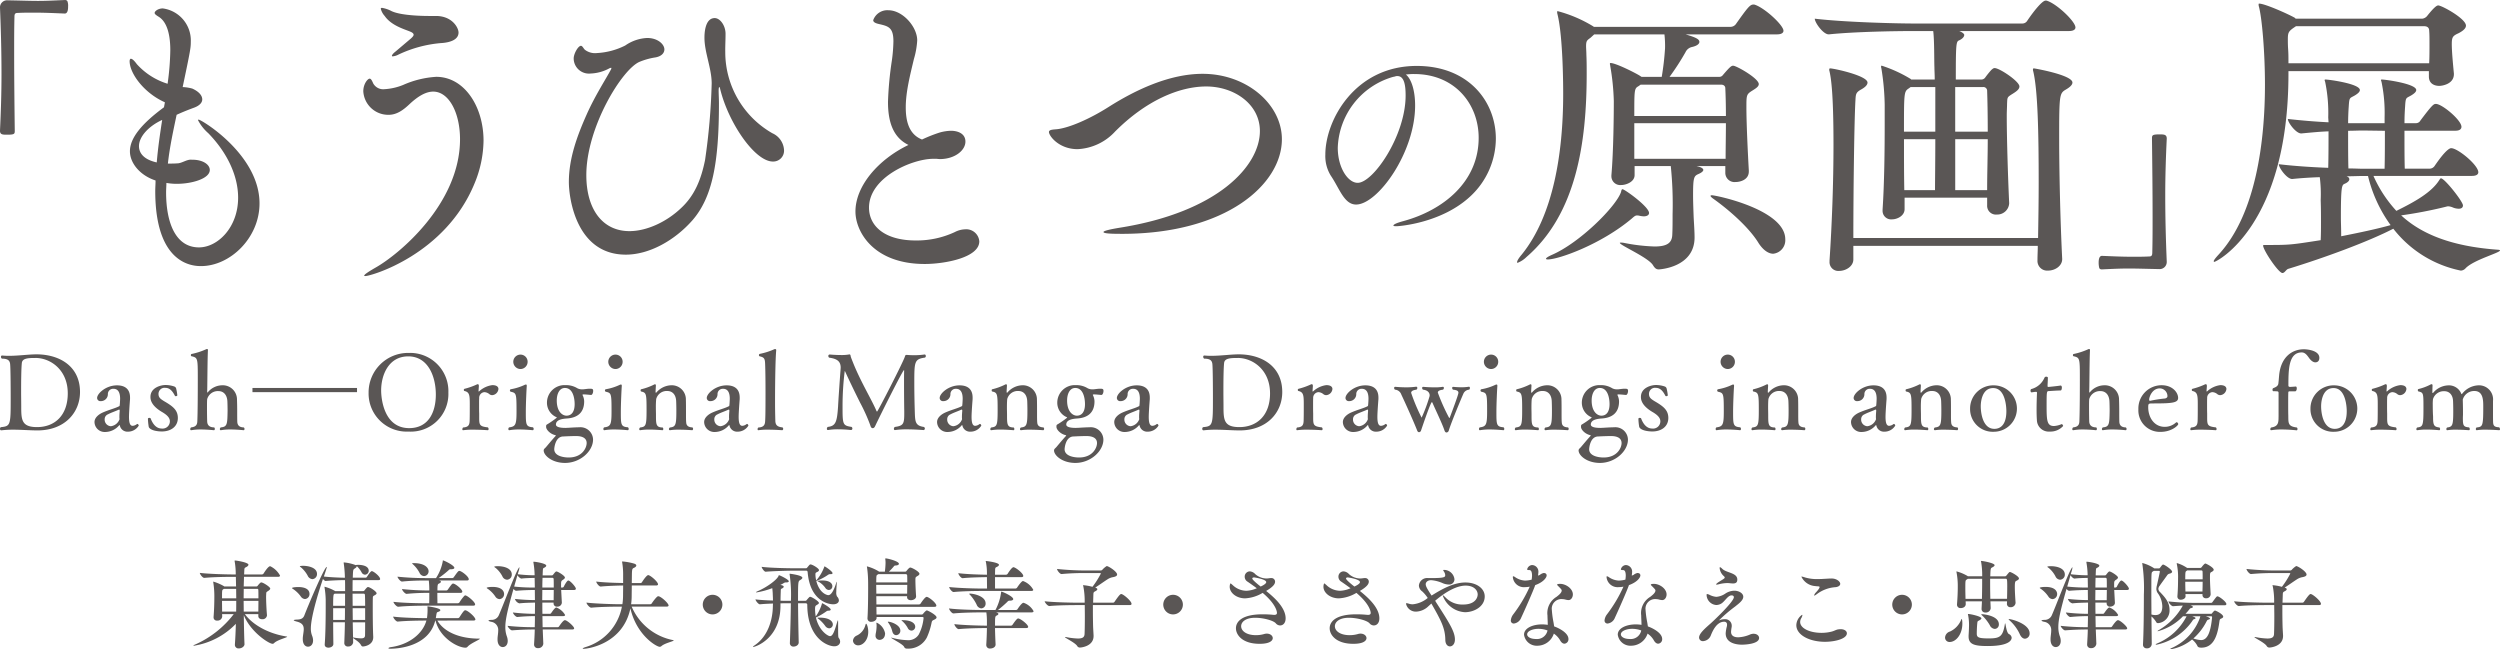
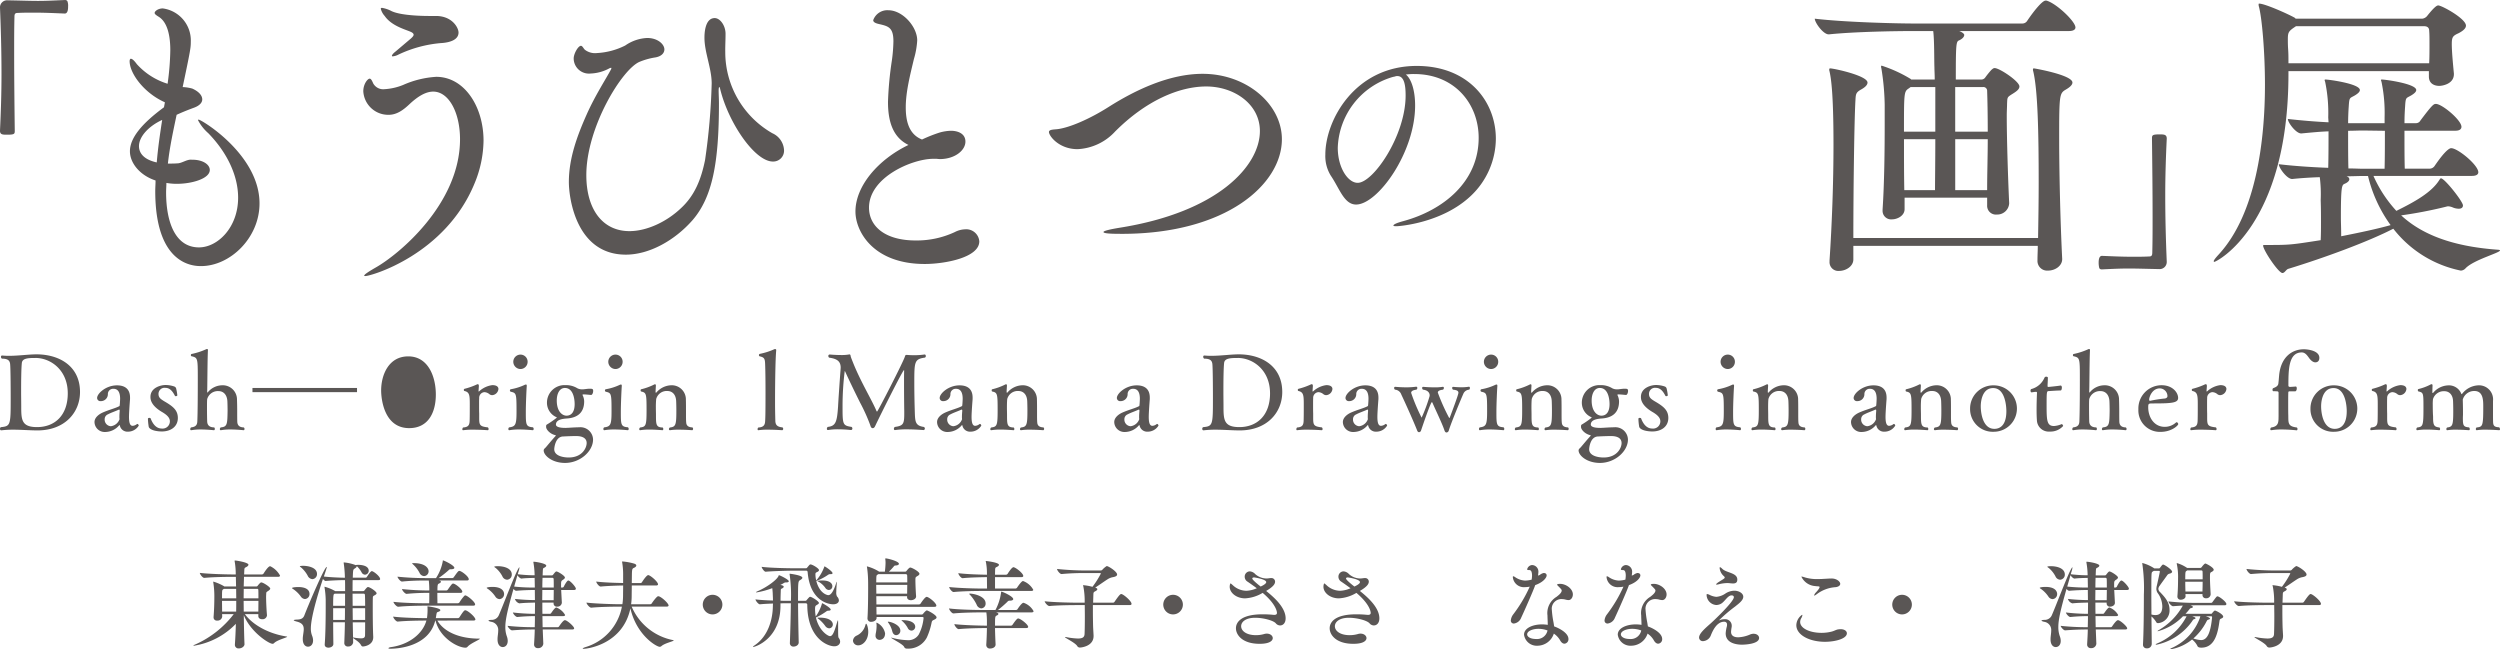
<svg xmlns="http://www.w3.org/2000/svg" id="グループ_102" data-name="グループ 102" width="507.255" height="131.744" viewBox="0 0 507.255 131.744">
  <g id="グループ_97" data-name="グループ 97" transform="translate(0)">
    <g id="グループ_96" data-name="グループ 96">
      <path id="パス_103" data-name="パス 103" d="M600.666,879.924a1.439,1.439,0,0,1,1.53-1.344c3.055.057,4.645.122,6.172.122s2.936-.064,5.505-.183c.124,0,.427.062.488.3a2.578,2.578,0,0,1,.122,1.041c0,.307,0,1.406-.672,1.406-1.59-.059-3.789-.183-6.3-.183-1.039,0-2.138,0-3.3.062-.488,0-.612.243-.612.794-.06,2.388-.06,4.771-.06,7.154,0,5.26.06,10.519.122,15.9,0,.672,0,.856-1.528.856-.917,0-1.468,0-1.468-.8.183-3.789.305-7.643.305-11.492,0-4.587-.122-9.111-.305-13.515Z" transform="translate(-600.666 -878.518)" fill="#5a5655" />
      <path id="パス_104" data-name="パス 104" d="M624.852,909.959c2.14,0,3.546.977,3.546,2.08,0,1.773-3.668,2.812-6.666,2.812a11.654,11.654,0,0,1-2.138-.184c0,.61-.062,1.282-.062,1.895,0,6.358,2.016,11.187,6.666,11.187,3.789,0,7.948-4.03,7.948-10.088,0-4.159-1.957-8.866-6.053-13.081a9.113,9.113,0,0,1-2.078-2.631c0-.062,0-.124.121-.124.551,0,12.352,7.095,12.352,17,0,7.028-5.994,12.719-11.863,12.719-1.528,0-9.294-.184-9.294-15.228,0-.672.062-1.406.062-2.142-3.179-1.039-5.2-3.544-5.2-5.927,0-2.755,2.507-5.689,6.909-8.927l.183-.982-.059-.057c-4.221-1.894-7.095-5.87-7.095-8.315,0-.31.124-.493.245-.493.3,0,.734.429,1.223,1.1a13.907,13.907,0,0,0,6.237,3.975,53.832,53.832,0,0,0,.55-6.787c0-2.75-.489-5.622-2.323-6.787-.489-.3-.856-.55-.856-.794,0-.367.734-.918,1.649-.918a6.554,6.554,0,0,1,5.688,6.787c0,1.161-.062,1.651-1.651,9.17a8.8,8.8,0,0,1,1.957.307c1.346.61,2.018,1.408,2.018,2.2,0,.61-.489,1.225-1.592,1.649-1.161.431-2.138.8-3.606,1.47-.672,3.181-1.406,6.54-1.773,9.9.672,0,1.406,0,2.14-.062.793-.122,1.59-.672,2.383-.732Zm-6.115-8.072c-2.69,1.222-4.707,3.365-4.707,5.317,0,.8.305,2.571,3.605,3.308C617.881,907.571,618.31,904.638,618.737,901.888Z" transform="translate(-585.831 -877.553)" fill="#5a5655" />
      <path id="パス_105" data-name="パス 105" d="M633.23,933.63c-.121,0-.243,0-.243-.064,0-.241.732-.729,2.2-1.589,4.647-2.567,17.242-12.9,17.242-26.105,0-5.381-2.262-9.664-5.441-9.664-1.53,0-3.119.977-4.769,2.509-1.223,1.161-2.569,2.2-4.28,2.2a5.063,5.063,0,0,1-5.136-4.771c0-1.528.915-2.567,1.282-2.567.307,0,.491.429.736.979a2.314,2.314,0,0,0,2.262,1.161,11.873,11.873,0,0,0,3.789-.856,19.413,19.413,0,0,1,6.728-1.654c5.684,0,9.6,6,9.6,12.967a23.291,23.291,0,0,1-1.833,8.682C649.433,929.288,634.392,933.63,633.23,933.63Zm9.294-48.247c.305-.3.489-.488.489-.729,0-.183-.183-.367-.427-.493-.917-.489-3.975-1.161-5.443-3.3a3.4,3.4,0,0,1-.794-1.466c0-.122.122-.183.243-.183a6.418,6.418,0,0,1,1.959.672c2.078.977,7.03.977,7.519.977h1.468c3.3,0,4.588,2.388,4.588,3.363,0,1.287-1.347,2.016-3.61,2.142a25.048,25.048,0,0,0-8.56,2.321,3.009,3.009,0,0,1-1.161.367c-.122,0-.184,0-.184-.122s.184-.429.734-.855Z" transform="translate(-559.089 -877.621)" fill="#5a5655" />
      <path id="パス_106" data-name="パス 106" d="M682.721,887.026a18.961,18.961,0,0,0,9.54,16.451,3.976,3.976,0,0,1,2.385,3.422,2.2,2.2,0,0,1-2.264,2.326c-3.668,0-9.049-7.89-10.7-14.74-.06-.305-.122-.367-.184-.367s-.121.307-.121.677c0,.729.062,1.647.062,2.686,0,12.047-1.346,19.02-5.381,23.665-3.67,4.156-8.806,6.971-13.515,6.971-10.088,0-11.556-11.5-11.556-14.735,0-4.771,1.651-9.3,3.61-13.7,1.711-3.846,3.913-7.211,4.952-9.17a.461.461,0,0,0,.06-.241c0-.062,0-.062-.06-.062a.907.907,0,0,0-.367.119,8.634,8.634,0,0,1-3.792,1.039,3.093,3.093,0,0,1-3.425-3.055c0-.98.918-2.567,1.468-2.567.305,0,.489.489.794.794a3.429,3.429,0,0,0,2.507.672,14.426,14.426,0,0,0,5.689-1.528,8.47,8.47,0,0,1,4.461-1.528c2.142,0,3.484,1.282,3.484,2.321,0,.734-.61,1.468-2.016,1.652a14.135,14.135,0,0,0-3,.855c-3.546,1.466-10.822,13.272-10.822,22.993,0,7.028,3.363,11.37,8.744,11.37,3.606,0,7.643-1.954,10.517-4.709,2.75-2.567,4.035-5.805,4.831-9.721a129.192,129.192,0,0,0,1.344-15.529c0-3.06-1.468-6.3-1.468-9.294,0-.736.062-3.975,2.08-3.975,1.1,0,2.2,1.527,2.2,3.181,0,1.16-.062,2.261-.062,3.36Z" transform="translate(-535.563 -876.449)" fill="#5a5655" />
      <path id="パス_107" data-name="パス 107" d="M692.114,909.569c-4.221,0-13.024,3.727-13.024,9.907,0,3.727,3.179,6.661,9.475,6.661a18.287,18.287,0,0,0,7.95-1.711,4.793,4.793,0,0,1,2.078-.551,2.653,2.653,0,0,1,2.874,2.445c0,3.3-7.03,4.588-11.067,4.588-10.517,0-14.063-6.666-14.063-10.641,0-5.2,4.647-10.576,10.762-13.51-3.3-1.592-4.159-5.014-4.159-8.746a70.685,70.685,0,0,1,.794-8.434,31.8,31.8,0,0,0,.307-3.853c0-2.814-1.039-3.06-2.874-3.487-.856-.184-1.223-.429-1.223-.8A3.032,3.032,0,0,1,683,879.424c2.934,0,5.87,3.365,5.87,6.115a16.482,16.482,0,0,1-.672,3.789c-.674,2.876-1.652,6.542-1.652,9.785,0,2.5.489,5.443,3.3,6.54a29.376,29.376,0,0,1,3.546-1.406,9.247,9.247,0,0,1,2.323-.367c1.285,0,2.936.493,2.936,2.2,0,1.773-2.14,3.544-5.2,3.544-.246,0-.551-.06-.794-.06Z" transform="translate(-502.765 -877.346)" fill="#5a5655" />
      <path id="パス_108" data-name="パス 108" d="M707.944,917.515c-2.445,0-3.422-.122-3.422-.367s1.344-.55,3.179-.856c20.178-3.181,28.555-12.657,28.555-19.628,0-5.5-5.26-9.049-10.884-9.049-5.5,0-12.228,2.876-18.467,9.113a11.067,11.067,0,0,1-7.643,3.606c-3.789,0-5.808-2.693-5.808-3.487,0-.429.672-.489,1.528-.55,2.507-.241,6.728-2.078,10.579-4.526,5.5-3.484,12.352-6.723,19.077-6.723,8.927,0,16.081,6.172,16.081,13.269,0,9.109-11.251,19.2-32.468,19.2Z" transform="translate(-480.621 -870.069)" fill="#5a5655" />
      <path id="パス_109" data-name="パス 109" d="M735.753,885.995c-.5,0-1.009.051-1.516.094,1.147.92,1.883,3.3,1.883,6.287,0,9.59-7.618,20.1-11.976,20.1-2.434,0-3.351-3.257-5.14-5.872a7.564,7.564,0,0,1-1.1-4.266c0-6.929,5.966-17.985,18.538-17.985,10.505,0,16.059,7.2,16.059,14.774a16.089,16.089,0,0,1-5.138,11.652c-5.872,5.507-14.593,6.1-15.006,6.1-.459,0-.642-.043-.642-.133,0-.234.691-.553,2.064-.92,8.031-2.2,15.235-7.939,15.235-16.884,0-6.835-4.819-12.944-13.077-12.944Zm-4.177.6a15.5,15.5,0,0,0-11.15,14.364c0,4.042,2.065,7.113,4.039,7.113,3.165,0,9.728-9.59,9.728-17.713,0-2.067-.275-3.948-1.654-3.948a1.165,1.165,0,0,0-.413.051,1.5,1.5,0,0,1-.367.089Z" transform="translate(-448.99 -870.975)" fill="#5a5655" />
-       <path id="パス_110" data-name="パス 110" d="M781.884,912.792c0,1.711-1.773,2.14-2.69,2.14a1.866,1.866,0,0,1-2.078-1.837v-1.406h-5.87l.489.126c.61.183.917.424.917.672s-.367.551-.917.792c-.977.431-1.161.615-1.161,4.342,0,1.344.06,2.814.119,4.466.064,1.22.184,2.872.184,4.094,0,6.115-7.152,6.484-7.273,6.484-.491,0-.8-.248-1.163-.856-.979-1.592-6.725-4.037-6.725-4.525,0-.062.06-.062.184-.062a3.254,3.254,0,0,1,.672.062,36.9,36.9,0,0,0,6.177.729c2.567,0,3.544-.729,3.606-2.383.062-1.161.062-2.688.062-4.156a75.5,75.5,0,0,0-.367-9.785H758.71v1.837c0,1.406-1.773,2.016-2.691,2.016A1.8,1.8,0,0,1,754,913.767v-.183c.429-4.888.491-12.471.491-15.1a48.506,48.506,0,0,0-.734-7.154c0-.184-.062-.241-.062-.367s.062-.179.122-.179c1.041,0,4.831,1.895,5.931,2.567l.367.241h4.1a54.9,54.9,0,0,0,.672-5.805,20.823,20.823,0,0,0-.122-2.812H750.517l-.734.672c-.734.551-.918.612-.918,1.773,0,.3.062,1.161.062,1.711.06,1.287.06,2.567.06,3.854,0,13.879-2.078,28.429-12.228,37.175a5.3,5.3,0,0,1-1.773,1.161c-.121,0-.121-.06-.121-.122,0-.241.243-.734.977-1.589,6.358-7.886,8.377-20.483,8.377-32.587,0-.982,0-11.5-1.161-16.146a1.689,1.689,0,0,1-.062-.489c0-.06,0-.121.122-.121a26.955,26.955,0,0,1,7.154,3.055l.183.126h27.761a1.366,1.366,0,0,0,1.039-.553c2.383-3.363,2.874-3.973,3.546-3.973a.829.829,0,0,1,.367.057c2.078.736,5.748,4.159,5.748,5.26,0,.367-.307.736-1.346.736H769.043c2.078.608,2.812.975,2.812,1.528,0,.367-.427.8-1.528,1.039a1.883,1.883,0,0,0-1.284,1.039,49.84,49.84,0,0,1-3.241,5.012h10.028a.884.884,0,0,0,.794-.367c1.408-1.647,1.713-1.895,2.08-1.895.672,0,5.2,2.571,5.2,3.732,0,.489-.551.856-1.346,1.344-1.163.734-1.163.917-1.163,3.422,0,3.307.307,9.542.491,12.781ZM760.545,921.9a5.62,5.62,0,0,1-.856-.124,1.784,1.784,0,0,0-.491-.059c-.305,0-.489.121-1.039.61-6.237,5.26-14.859,8.315-17.059,8.315-.245,0-.367-.06-.367-.121,0-.184.367-.429,1.161-.794,5.686-2.445,13.086-9.847,14.065-12.781.06-.305.122-.551.3-.551.429,0,5.383,3.548,5.383,4.828C761.646,921.593,761.277,921.9,760.545,921.9Zm-.612-26.722-.429.305c-.856.491-.856.677-.856,6.055h18.589c0-2.324-.06-4.34-.122-5.627,0-.429-.307-.734-.858-.734Zm-1.285,7.826v7.216h18.529c0-2.262.06-4.833.06-7.216Zm25.192,24.277c-1.835-3-5.748-6.546-9.294-9.049-.305-.248-.427-.369-.427-.493,0-.06.06-.121.243-.121.918,0,14.919,2.934,14.919,8.93a2.747,2.747,0,0,1-2.445,2.934C785.919,929.484,784.82,928.812,783.84,927.284Z" transform="translate(-427.046 -878)" fill="#5a5655" />
      <path id="パス_111" data-name="パス 111" d="M800.639,919.782a2.422,2.422,0,0,1-2.509,2.2,1.778,1.778,0,0,1-1.957-1.894v-1.532H779.422v2.326c0,1.344-1.468,2.078-2.571,2.078a1.73,1.73,0,0,1-1.895-1.775V921c.367-5.5.429-12.471.429-17.242v-4.094a50.253,50.253,0,0,0-.672-7.34,1.055,1.055,0,0,1-.062-.367c0-.122.062-.183.122-.183a27.361,27.361,0,0,1,5.872,2.693l.122.121h4.769c0-1.039-.062-1.895-.062-2.5-.06-1.406,0-5.443-.243-7.338h-3.975c-3.425,0-11.8.119-17.183.672h-.06c-1.1,0-2.814-2.383-2.814-3.181,6.177.734,16.756.982,20.3.982h21.827a1.162,1.162,0,0,0,.979-.553c1.1-1.652,3-4.1,3.73-4.1a.743.743,0,0,1,.367.064c2.078.734,5.686,4.218,5.686,5.379,0,.369-.3.736-1.346.736H790.487c.367.119,1.039.489,1.039.791,0,.369-.365.8-1.039,1.1-.61.241-.672.672-.672,7.948h5.136a.96.96,0,0,0,.8-.367,18.229,18.229,0,0,1,1.282-1.592c.246-.184.367-.362.674-.362.977,0,5.014,2.688,5.014,3.727,0,.55-.551.977-1.346,1.47-1.161.729-1.1.672-1.161,2.078,0,.608-.062,1.466-.062,2.445,0,4.526.245,12.474.491,17.669Zm10.76,11.253c0,1.344-1.406,2.321-2.874,2.321a1.968,1.968,0,0,1-2.14-2.078v-.06c0-.918.062-1.9.062-2.874H769.024v2.75c0,1.406-1.528,2.324-2.874,2.324a1.777,1.777,0,0,1-1.954-1.895v-.245c.489-7.4.8-15.712.8-23.481,0-11-.553-13.694-.8-14.854a1.077,1.077,0,0,1-.062-.367c0-.184.062-.248.183-.248.734,0,7.581,1.47,7.581,2.876,0,.489-.489.977-1.406,1.466-.915.551-.977.856-1.039,2.078-.245,4.1-.429,18.529-.429,28h37.482c.062-3.668.124-7.517.124-11.31,0-10.148-.184-18.646-1.1-22.5a1.075,1.075,0,0,1-.062-.367c0-.184.062-.248.184-.248s7.826,1.344,7.826,2.876c0,.489-.55.977-1.406,1.466-1.223.734-1.285,1.165-1.285,9.785,0,7.211.245,17.12.612,24.518ZM785.656,896.12h-5.012l-.429.307c-.918.61-.918.977-.918,8.742h6.358Zm-.06,20.912c0-1.959.06-5.989.06-10.331H779.3c0,3.361,0,7.028.062,10.331Zm10.7-11.863c0-3.487-.062-6.542-.124-8.253a.758.758,0,0,0-.856-.8h-5.624v9.049Zm-.124,11.863c0-3.239.124-6.909.124-10.331h-6.6v10.331Z" transform="translate(-392.977 -878.451)" fill="#5a5655" />
      <path id="パス_112" data-name="パス 112" d="M800.126,916.394a1.442,1.442,0,0,1-1.53,1.344c-3-.062-4.645-.119-6.175-.119s-2.936.057-5.5.183c-.121,0-.429-.064-.491-.31a4.476,4.476,0,0,1-.119-1.039c0-.305,0-1.4.672-1.4,1.587.059,3.789.181,6.3.181,1.039,0,2.14,0,3.3-.06.489,0,.61-.245.61-.8.062-2.383.062-4.767.062-7.15,0-5.259-.062-10.519-.124-15.9,0-.736,0-.92,1.592-.92.915,0,1.406.064,1.406.855-.183,3.792-.307,7.643-.307,11.5,0,4.588.124,9.113.307,13.513Z" transform="translate(-360.491 -863.138)" fill="#5a5655" />
      <path id="パス_113" data-name="パス 113" d="M847.668,883.3c0,.551-.55,1.039-1.468,1.528-1.223.551-1.406.8-1.406,2.264,0,1.59.305,4.65.427,5.929v.126c0,2.078-2.5,2.383-2.934,2.383-1.163,0-2.14-.55-2.14-1.895v-1.1H811.653v.551c0,30.817-14.613,38.152-15.042,38.152a.131.131,0,0,1-.124-.121c0-.183.307-.61,1.039-1.406,7.583-8.253,9.359-23.114,9.359-34.425,0-6.661-.612-13.574-1.225-15.836a1.371,1.371,0,0,1-.062-.427c0-.126,0-.184.124-.184,1.163,0,5.932,2.138,7.214,2.872l.183.183H838.8a1.513,1.513,0,0,0,1.039-.61c1.466-1.835,1.954-2.078,2.2-2.078C842.775,879.205,847.668,881.893,847.668,883.3Zm6.909,45.616c0,.489-5.319,1.895-6.971,3.606a1.38,1.38,0,0,1-.977.489,23.166,23.166,0,0,1-13.7-8.5c-4.952,2.567-13.88,5.87-21.277,8.131-.491.126-.736.856-1.225.856-.794,0-3.913-4.645-3.913-5.565,0-.122.124-.122.307-.122,5.136,0,5.136,0,11.373-.975.062-1.287.062-2.447.062-3.732,0-1.223,0-2.631-.062-4.4a27.905,27.905,0,0,0-.184-4.652c-1.835.064-3.791.184-5.564.369h-.062c-1.039,0-2.688-2.264-2.688-3,3.055.367,6.725.612,10.026.734.062-2.319.062-5.2.062-7.4-1.714.057-3.546.241-5.5.424h-.062c-1.039,0-2.691-2.2-2.691-2.934,2.691.3,5.627.55,8.255.672l-.062-.977a30.859,30.859,0,0,0-.61-7.154c-.062-.248-.124-.367-.124-.431a.133.133,0,0,1,.124-.119c.734,0,7.03.856,7.03,2.14,0,.367-.429.736-1.039,1.1-1.039.608-1.1.3-1.223,2.262-.062.856-.122,2.078-.122,3.36h7.4v-1.16a30.859,30.859,0,0,0-.612-7.154c-.06-.248-.122-.367-.122-.431a.132.132,0,0,1,.122-.119c.734,0,7.032.856,7.032,2.14,0,.367-.427.736-1.039,1.1-1.039.608-1.1.3-1.222,2.262-.062.856-.124,2.016-.124,3.36h2.385a1.031,1.031,0,0,0,.856-.55c2.385-3.177,2.691-3.36,3.119-3.36,1.282,0,5.2,3.3,5.2,4.645,0,.367-.243.794-1.222.794H835.192c0,2.693,0,5.689.062,7.7h5.076a1.232,1.232,0,0,0,.977-.55c2.08-3.055,3-3.606,3.363-3.606,1.347,0,5.505,3.422,5.505,4.893,0,.367-.307.734-1.285.734H828.9a25.882,25.882,0,0,0,4.647,7.092c3.73-1.837,7.154-3.732,8.744-6.3.122-.184.183-.305.305-.305.734,0,4.464,4.709,4.464,5.5,0,.431-.307.672-.856.672a3.257,3.257,0,0,1-1.163-.241,2.839,2.839,0,0,0-.918-.248,1.132,1.132,0,0,0-.427.064,88.377,88.377,0,0,1-9.173,1.773c4.037,3.727,10.09,6.294,19.628,6.971C854.455,928.794,854.576,928.853,854.576,928.915Zm-14.308-41.7c0-1.165,0-2.261-.062-2.876,0-.608-.365-.918-1.039-.918H813.181c-1.468.982-1.652,1.165-1.652,2.629,0,.489,0,1.225.062,2.08s.062,1.773.062,2.812h28.553C840.268,889.72,840.268,888.438,840.268,887.215Zm-12.473,26.6h-1.223c-.858,0-1.957.057-3.12.057.429.183.55.367.55.615,0,.305-.367.672-.977.917-.55.243-.734.61-.734,6.847,0,1.039.062,2.262.062,3.789,3.668-.729,7.214-1.466,10.026-2.262A28.144,28.144,0,0,1,827.795,913.813Zm-1.039-9.233c-.917,0-1.9.057-3,.057,0,2.755,0,5.689.06,7.643,1.225,0,2.2.062,3,.062h4.342c.062-2.383.062-5.443.062-7.7Z" transform="translate(-347.321 -878.104)" fill="#5a5655" />
    </g>
  </g>
  <g id="グループ_99" data-name="グループ 99" transform="translate(0 70.806)">
    <g id="グループ_98" data-name="グループ 98">
      <path id="パス_114" data-name="パス 114" d="M626.225,925.219c-1.464,0-3.268-.15-4.987-.15a20.19,20.19,0,0,0-2.313.128h-.041c-.172,0-.256-.128-.256-.3a.39.39,0,0,1,.169-.34c1.975-.193,2-.405,2-5.9,0-.3,0-6.218-.128-7.02-.106-.552-.384-.98-1.655-.98a.476.476,0,0,1-.193-.359c0-.15.066-.278.234-.278h.022c.446.044.912.063,1.358.063,1.973,0,4.03-.3,5.581-.3,4.645,0,8.846,2.381,8.846,7.643C634.859,921.652,631.7,925.219,626.225,925.219Zm-.405-14.7c-1.483,0-2.628.063-2.756.977-.128,1.143-.15,3.687-.15,5.837,0,1.121.022,2.2.022,3.012,0,2.715.063,4.2,3.205,4.2,3.54,0,6.237-2.313,6.237-6.857C632.377,912.953,628.9,910.515,625.82,910.515Z" transform="translate(-618.628 -908.692)" fill="#5a5655" />
      <path id="パス_115" data-name="パス 115" d="M632.442,921.5a1.563,1.563,0,0,1-1.589-1.107c-.043-.169-.065-.234-.106-.234,0,0-.022,0-.063.043a3.763,3.763,0,0,1-2.844,1.361,2.063,2.063,0,0,1-2.166-2.019c0-.887.871-1.589,1.72-1.951,1.314-.574,2.482-.83,3.268-1.249a.2.2,0,0,0,.125-.212c.044-.234.084-1.126.084-1.317,0-1.249-.4-2.016-1.358-2.016a1.064,1.064,0,0,0-1.124,1.124,1.411,1.411,0,0,1-1.442,1.379.656.656,0,0,1-.743-.636c0-.914,1.8-2.566,4.032-2.566,1.377,0,2.65.552,2.65,2.482v.3c-.191,2.46-.212,3.29-.212,3.608,0,1.293.234,1.823.743,1.823a1.537,1.537,0,0,0,.849-.34c.044-.022.063-.041.106-.041.15,0,.278.212.278.34A2.56,2.56,0,0,1,632.442,921.5Zm-1.654-4.269c0-.147-.041-.212-.1-.212a.522.522,0,0,0-.15.043c-.531.256-1.592.615-2.122.914a1.051,1.051,0,0,0-.678,1,1.338,1.338,0,0,0,1.252,1.418,2.15,2.15,0,0,0,1.76-1.418v-.043a3.074,3.074,0,0,1-.022-.468c0-.424.041-.934.063-1.167Z" transform="translate(-606.5 -904.718)" fill="#5a5655" />
      <path id="パス_116" data-name="パス 116" d="M632.5,921.5c-1.061,0-2.4-.256-2.672-.915a12,12,0,0,1-.169-1.651c0-.128.147-.193.275-.193s.256.044.275.106c.405,1.08,1.1,2.057,2.247,2.057a1.474,1.474,0,0,0,1.657-1.467c0-.759-.659-1.312-1.442-1.8-2.5-1.418-2.5-2.737-2.5-3.162,0-1.845,2.057-2.4,3.056-2.4a5.454,5.454,0,0,1,1.782.3.632.632,0,0,1,.359.34,10.3,10.3,0,0,1,.256,1.439c0,.106-.171.19-.321.19-.063,0-.147-.022-.169-.084-.443-.866-1-1.611-1.929-1.611a1.227,1.227,0,0,0-1.4,1.249c0,.724.425,1.02,1.189,1.489,1.72,1,2.737,1.779,2.737,3.374C635.727,920.584,634.219,921.5,632.5,921.5Z" transform="translate(-599.644 -904.76)" fill="#5a5655" />
      <path id="パス_117" data-name="パス 117" d="M643.827,925.618c0,.147-.085.253-.191.253-.022,0-1.314-.147-2.672-.147a10.817,10.817,0,0,0-1.932.147h-.044c-.106,0-.169-.106-.169-.234a.469.469,0,0,1,.191-.34c1.317-.106,1.336-.658,1.38-3.352,0-.574-.022-1.651-.044-1.992-.084-1.3-.805-2.016-1.8-2.016a2.249,2.249,0,0,0-2.291,1.611c-.043.278-.043,1.043-.043,1.867,0,1.149.022,2.416.043,2.757.041.533.316,1.126,1.421,1.126a.474.474,0,0,1,.125.321c0,.125-.062.253-.188.253-.022,0-1.339-.147-2.675-.147a10.376,10.376,0,0,0-1.907.147h-.044c-.128,0-.171-.084-.171-.212a.427.427,0,0,1,.171-.362c1.039-.106,1.208-.615,1.252-1.1.022-.234.106-2.163.106-8.672,0-4.332,0-4.354-1.3-4.672-.063,0-.106-.106-.106-.212s.043-.212.128-.234a13.723,13.723,0,0,0,2.99-.974.764.764,0,0,1,.172-.041c.1,0,.169.062.169.234v.041c-.084,1.973-.084,3.965-.128,7.3l-.019,1.17c0,.063.019.084.041.084a.157.157,0,0,0,.085-.043,3.842,3.842,0,0,1,2.906-1.423,2.883,2.883,0,0,1,3.015,2.95c.022.531.041,1.524.041,2.269,0,.765,0,1.785.022,2.247.044.552.318,1.064,1.317,1.083A.441.441,0,0,1,643.827,925.618Z" transform="translate(-594.212 -909.387)" fill="#5a5655" />
      <path id="パス_118" data-name="パス 118" d="M637.454,913.144v-.849H658.67v.849Z" transform="translate(-586.229 -904.382)" fill="#5a5655" />
-       <path id="パス_119" data-name="パス 119" d="M654.22,925.641a7.734,7.734,0,0,1-8.106-7.894,8.017,8.017,0,0,1,8.169-8.065,7.766,7.766,0,0,1,8.019,8.065A7.632,7.632,0,0,1,654.22,925.641Zm-.065-15.259c-3.967,0-5.494,3.758-5.494,6.92,0,1.548.509,7.638,5.687,7.638,3.9,0,5.409-3.205,5.409-6.813C659.757,914.5,658.209,910.381,654.155,910.381Z" transform="translate(-571.325 -908.879)" fill="#5a5655" />
+       <path id="パス_119" data-name="パス 119" d="M654.22,925.641A7.632,7.632,0,0,1,654.22,925.641Zm-.065-15.259c-3.967,0-5.494,3.758-5.494,6.92,0,1.548.509,7.638,5.687,7.638,3.9,0,5.409-3.205,5.409-6.813C659.757,914.5,658.209,910.381,654.155,910.381Z" transform="translate(-571.325 -908.879)" fill="#5a5655" />
      <path id="パス_120" data-name="パス 120" d="M660.425,912.991a1.378,1.378,0,0,1-1.252,1.249.919.919,0,0,1-.593-.212,1.706,1.706,0,0,0-1-.4,1.146,1.146,0,0,0-1.058,1.23c-.022.253-.022.721-.022,1.233,0,.674,0,1.439.022,1.864v.892c0,1.461.1,1.739,1.76,1.929a.455.455,0,0,1,.147.34c0,.128-.063.234-.169.234,0,0-1.507-.106-2.971-.106a13.779,13.779,0,0,0-1.992.106h-.044c-.106,0-.15-.085-.15-.191a.557.557,0,0,1,.15-.362c1.083-.063,1.252-.531,1.317-1.127.041-.424.041-2.4.041-3.559,0-1.872-.062-2.484-1.083-2.718-.084-.019-.125-.106-.125-.212a.214.214,0,0,1,.147-.234,13.807,13.807,0,0,0,2.568-.914.9.9,0,0,0,.1-.019c.172,0,.234.128.234.359v.087l-.063.893c0,.106.022.15.063.15.022,0,.043-.022.084-.065a4.885,4.885,0,0,1,2.631-1.233C660.088,912.2,660.425,912.566,660.425,912.991Z" transform="translate(-559.292 -904.866)" fill="#5a5655" />
      <path id="パス_121" data-name="パス 121" d="M661.671,924.895c0,.125-.065.253-.191.253,0,0-1.358-.147-2.759-.147a11.313,11.313,0,0,0-1.973.147h-.041c-.106,0-.171-.106-.171-.234a.427.427,0,0,1,.149-.34c1.314-.169,1.508-.531,1.508-3.224,0-3.674-.043-3.753-1.17-4.008a.257.257,0,0,1-.169-.256.232.232,0,0,1,.19-.253,10.957,10.957,0,0,0,2.781-.873.824.824,0,0,1,.275-.085c.106,0,.169.065.169.256v.084c-.041.446-.19,3.439-.19,5.263,0,2.522,0,2.969,1.442,3.077A.424.424,0,0,1,661.671,924.895ZM659,912.735a1.484,1.484,0,0,1-1.464-1.483A1.466,1.466,0,0,1,659,909.807a1.446,1.446,0,0,1,1.445,1.445A1.465,1.465,0,0,1,659,912.735Z" transform="translate(-553.389 -908.664)" fill="#5a5655" />
      <path id="パス_122" data-name="パス 122" d="M663.5,927.868c-2.653,0-4.329-1.526-4.329-2.525,0-.3.234-.424.446-.659.253-.294,1.23-1.483,1.972-2.291a.119.119,0,0,0,.041-.084c0-.043-.062-.065-.128-.084-1.018-.234-1.842-1.1-1.842-1.676,0-.424.041-.4.359-.593a17.134,17.134,0,0,0,1.7-1.186c.065-.044.109-.063.109-.106,0-.022-.022-.063-.087-.085a3.192,3.192,0,0,1-1.907-2.909,3.558,3.558,0,0,1,3.755-3.586,4.354,4.354,0,0,1,2.419.637,1.974,1.974,0,0,0,1.018.212h.19c.425-.041.786-.106,1.208-.125.574,0,.786.019.786.446,0,.359-.169.822-.424.822h-.022c-.7-.062-1.058-.106-1.4-.106h-.193c-.085.022-.128.044-.128.087a.077.077,0,0,0,.022.063,2.931,2.931,0,0,1,.318,1.255c0,2.375-1.464,3.352-3.543,3.48-.955.065-2.185.272-2.185,1.227,0,.468.743.68,1.932.68.169,0,.337-.019.509-.019.677-.043,1.676-.106,2.269-.106a2.556,2.556,0,0,1,2.821,2.5C669.184,925.471,666.6,927.868,663.5,927.868Zm4.389-4.03c0-1.4-1.674-1.423-2.185-1.423-.678,0-1.761.041-2.544.084-1.676,0-1.848,2.419-1.848,2.588,0,1.4,1.932,1.679,2.928,1.679C667.021,926.766,667.889,924.769,667.889,923.839Zm-4.411-11.181c-1.146,0-1.655,1.249-1.655,2.544,0,2.27,1.143,3.078,1.973,3.078,1.018,0,1.655-.787,1.655-2.332C665.451,914.756,665.111,912.658,663.479,912.658Z" transform="translate(-548.854 -904.745)" fill="#5a5655" />
      <path id="パス_123" data-name="パス 123" d="M668.756,924.895c0,.125-.065.253-.193.253,0,0-1.358-.147-2.756-.147a11.291,11.291,0,0,0-1.973.147h-.043c-.106,0-.169-.106-.169-.234a.424.424,0,0,1,.147-.34c1.317-.169,1.507-.531,1.507-3.224,0-3.674-.044-3.753-1.167-4.008a.257.257,0,0,1-.169-.256.232.232,0,0,1,.19-.253,10.9,10.9,0,0,0,2.778-.873.836.836,0,0,1,.278-.085c.106,0,.169.065.169.256v.084c-.041.446-.19,3.439-.19,5.263,0,2.522,0,2.969,1.442,3.077A.424.424,0,0,1,668.756,924.895Zm-2.675-12.16a1.483,1.483,0,0,1-1.464-1.483,1.464,1.464,0,0,1,1.464-1.445,1.447,1.447,0,0,1,1.445,1.445A1.466,1.466,0,0,1,666.082,912.735Z" transform="translate(-541.194 -908.664)" fill="#5a5655" />
      <path id="パス_124" data-name="パス 124" d="M677.221,921.063c0,.147-.084.275-.19.275,0,0-1.358-.106-2.694-.106a11.051,11.051,0,0,0-1.782.106h-.043a.2.2,0,0,1-.191-.212.405.405,0,0,1,.191-.34c1.189-.128,1.314-.509,1.314-3.417,0-.7-.019-1.608-.041-1.992-.084-1.382-.868-1.994-1.782-1.994a2.207,2.207,0,0,0-2.269,1.632,17.07,17.07,0,0,0-.066,1.717c0,.552.022,1.1.022,1.51,0,1.907,0,2.522,1.358,2.544a.433.433,0,0,1,.128.318c0,.128-.065.234-.171.234-.019,0-1.358-.128-2.694-.128a11.257,11.257,0,0,0-1.8.128h-.044c-.106,0-.169-.085-.169-.212a.478.478,0,0,1,.169-.34c1.189-.149,1.314-.381,1.314-3.523,0-3.268-.041-3.559-1.08-3.771-.084-.022-.128-.128-.128-.234,0-.128.044-.234.147-.234a12.141,12.141,0,0,0,2.612-.958.275.275,0,0,1,.169-.043c.106,0,.169.065.169.256v.065c-.022.359-.062.977-.062,1.3.022.065.041.084.084.084a.152.152,0,0,0,.084-.041,4.116,4.116,0,0,1,2.971-1.466,2.866,2.866,0,0,1,3.012,2.95c.022.487.022,1.7.022,2.694,0,.936,0,1.5.044,1.929.041.531.318.936,1.273.977A.428.428,0,0,1,677.221,921.063Z" transform="translate(-536.592 -904.854)" fill="#5a5655" />
-       <path id="パス_125" data-name="パス 125" d="M677.906,921.5a1.563,1.563,0,0,1-1.592-1.107c-.044-.169-.063-.234-.106-.234,0,0-.022,0-.063.043a3.755,3.755,0,0,1-2.843,1.361,2.063,2.063,0,0,1-2.166-2.019c0-.887.87-1.589,1.719-1.951,1.314-.574,2.482-.83,3.268-1.249a.2.2,0,0,0,.128-.212c.041-.234.084-1.126.084-1.317,0-1.249-.405-2.016-1.358-2.016a1.066,1.066,0,0,0-1.127,1.124,1.41,1.41,0,0,1-1.442,1.379.656.656,0,0,1-.743-.636c0-.914,1.8-2.566,4.03-2.566,1.379,0,2.653.552,2.653,2.482v.3c-.191,2.46-.212,3.29-.212,3.608,0,1.293.234,1.823.743,1.823a1.532,1.532,0,0,0,.849-.34c.043-.022.062-.041.106-.041.149,0,.277.212.277.34A2.558,2.558,0,0,1,677.906,921.5Zm-1.655-4.269c0-.147-.044-.212-.106-.212a.52.52,0,0,0-.149.043c-.531.256-1.592.615-2.122.914a1.051,1.051,0,0,0-.677,1,1.339,1.339,0,0,0,1.251,1.418,2.146,2.146,0,0,0,1.76-1.418v-.043a3.074,3.074,0,0,1-.022-.468c0-.424.043-.934.065-1.167Z" transform="translate(-528.262 -904.718)" fill="#5a5655" />
      <path id="パス_126" data-name="パス 126" d="M680.317,925.582c0,.147-.084.275-.212.275,0,0-1.486-.106-2.906-.106a12.306,12.306,0,0,0-1.888.106h-.043c-.106,0-.147-.084-.147-.212a.414.414,0,0,1,.169-.34c1.189-.041,1.317-.7,1.358-1.189.043-.528.084-1.567.084-5.809,0-2.063-.019-4.522-.084-5.983-.041-1-.21-1.254-1.061-1.447a.233.233,0,0,1-.19-.253.26.26,0,0,1,.169-.256,13.448,13.448,0,0,0,2.971-.953.463.463,0,0,1,.15-.019.19.19,0,0,1,.212.212v.084c-.15,1.524-.234,6.084-.234,10.46,0,2.12.063,3.837.063,3.943.065.552.234,1.083,1.445,1.189A.374.374,0,0,1,680.317,925.582Z" transform="translate(-521.406 -909.373)" fill="#5a5655" />
      <path id="パス_127" data-name="パス 127" d="M698.026,915.592c0,1.828.041,3.842.084,5.3.084,2.46-.022,3.333,1.864,3.608a.374.374,0,0,1,.193.318.305.305,0,0,1-.256.318s-1.717-.147-3.437-.147a15.268,15.268,0,0,0-2.354.147h-.043c-.125,0-.191-.125-.191-.253a.459.459,0,0,1,.191-.384c1.741-.234,1.91-.637,1.91-2.716v-.509c-.022-1.058-.044-3.651-.044-5.752,0-.949,0-1.8.022-2.4v-.041c0-.084-.022-.106-.043-.106-.231,0-4.835,9.211-5.769,11.2-.19.424-.319.574-.6.574-.234-.021-.362-.234-.468-.617a36.564,36.564,0,0,0-2.054-4.558c-.936-1.872-2.166-4.4-2.971-6.177-.065-.171-.128-.234-.15-.234a57.018,57.018,0,0,0-.443,7c0,3.837,0,4.052,1.823,4.327a.374.374,0,0,1,.169.318.289.289,0,0,1-.253.318h-.022a26.178,26.178,0,0,0-2.653-.147,11.848,11.848,0,0,0-1.992.147H680.5c-.147,0-.212-.106-.212-.253a.459.459,0,0,1,.19-.384c1.633-.169,1.867-1.064,2.079-4.12.043-.993.362-5.66.512-7.573,0-.106.019-.212.019-.318,0-1.333-.786-1.823-2.335-2.035a.411.411,0,0,1-.169-.34.276.276,0,0,1,.3-.3s1.146.106,2.294.106a8.46,8.46,0,0,0,1.545-.106.378.378,0,0,1,.128-.022c.191,0,.234.128.275.424.065.256.427,1.126.533,1.4,1.526,3.793,3.8,7.507,4.688,9.651.044.085.084.125.125.125.15,0,5.475-10.372,5.665-11.224a.313.313,0,0,1,.34-.275h.065c.466.044.953.063,1.421.063a14.138,14.138,0,0,0,2.141-.147h.022c.15,0,.234.147.234.318a.329.329,0,0,1-.19.318C698.045,910.735,698.026,911.244,698.026,915.592Z" transform="translate(-512.512 -908.678)" fill="#5a5655" />
      <path id="パス_128" data-name="パス 128" d="M695.271,921.5a1.566,1.566,0,0,1-1.592-1.107c-.041-.169-.062-.234-.106-.234,0,0-.022,0-.062.043a3.756,3.756,0,0,1-2.843,1.361,2.06,2.06,0,0,1-2.163-2.019c0-.887.87-1.589,1.719-1.951,1.314-.574,2.482-.83,3.265-1.249a.2.2,0,0,0,.128-.212c.041-.234.084-1.126.084-1.317,0-1.249-.4-2.016-1.358-2.016a1.063,1.063,0,0,0-1.124,1.124,1.411,1.411,0,0,1-1.442,1.379.656.656,0,0,1-.743-.636c0-.914,1.8-2.566,4.033-2.566,1.377,0,2.65.552,2.65,2.482v.3c-.19,2.46-.212,3.29-.212,3.608,0,1.293.234,1.823.743,1.823a1.544,1.544,0,0,0,.849-.34.226.226,0,0,1,.106-.041c.147,0,.275.212.275.34A2.553,2.553,0,0,1,695.271,921.5Zm-1.654-4.269c0-.147-.044-.212-.106-.212a.531.531,0,0,0-.147.043c-.531.256-1.592.615-2.122.914a1.054,1.054,0,0,0-.68,1,1.34,1.34,0,0,0,1.254,1.418,2.146,2.146,0,0,0,1.758-1.418v-.043a3.1,3.1,0,0,1-.022-.468c0-.424.043-.934.065-1.167Z" transform="translate(-498.372 -904.718)" fill="#5a5655" />
      <path id="パス_129" data-name="パス 129" d="M703.4,921.063c0,.147-.084.275-.19.275,0,0-1.358-.106-2.694-.106a11.05,11.05,0,0,0-1.782.106h-.043a.194.194,0,0,1-.188-.212.409.409,0,0,1,.188-.34c1.189-.128,1.317-.509,1.317-3.417,0-.7-.022-1.608-.041-1.992-.087-1.382-.873-1.994-1.785-1.994a2.207,2.207,0,0,0-2.269,1.632c-.041.362-.063,1.021-.063,1.717,0,.552.022,1.1.022,1.51,0,1.907,0,2.522,1.358,2.544a.43.43,0,0,1,.125.318c0,.128-.062.234-.169.234-.022,0-1.358-.128-2.694-.128a11.27,11.27,0,0,0-1.8.128h-.044c-.106,0-.169-.085-.169-.212a.477.477,0,0,1,.169-.34c1.189-.149,1.317-.381,1.317-3.523,0-3.268-.044-3.559-1.083-3.771-.084-.022-.128-.128-.128-.234,0-.128.044-.234.15-.234a12.164,12.164,0,0,0,2.609-.958.279.279,0,0,1,.169-.043c.106,0,.171.065.171.256v.065c-.022.359-.065.977-.065,1.3.022.065.043.084.087.084a.138.138,0,0,0,.082-.041,4.123,4.123,0,0,1,2.971-1.466,2.866,2.866,0,0,1,3.012,2.95c.022.487.022,1.7.022,2.694,0,.936,0,1.5.044,1.929.041.531.318.936,1.271.977A.419.419,0,0,1,703.4,921.063Z" transform="translate(-491.543 -904.854)" fill="#5a5655" />
-       <path id="パス_130" data-name="パス 130" d="M701.553,927.868c-2.65,0-4.326-1.526-4.326-2.525,0-.3.231-.424.446-.659.253-.294,1.23-1.483,1.973-2.291a.11.11,0,0,0,.041-.084c0-.043-.063-.065-.128-.084-1.018-.234-1.845-1.1-1.845-1.676,0-.424.043-.4.362-.593a17.485,17.485,0,0,0,1.7-1.186c.063-.044.1-.063.1-.106,0-.022-.022-.063-.085-.085a3.188,3.188,0,0,1-1.907-2.909,3.558,3.558,0,0,1,3.755-3.586,4.333,4.333,0,0,1,2.416.637,1.99,1.99,0,0,0,1.02.212h.191c.424-.041.786-.106,1.208-.125.574,0,.786.019.786.446,0,.359-.169.822-.424.822h-.022c-.7-.062-1.061-.106-1.4-.106h-.191c-.084.022-.125.044-.125.087a.084.084,0,0,0,.019.063,2.973,2.973,0,0,1,.318,1.255c0,2.375-1.464,3.352-3.543,3.48-.955.065-2.185.272-2.185,1.227,0,.468.743.68,1.932.68.169,0,.34-.019.509-.019.677-.043,1.676-.106,2.269-.106a2.556,2.556,0,0,1,2.822,2.5C707.24,925.471,704.652,927.868,701.553,927.868Zm4.394-4.03c0-1.4-1.679-1.423-2.188-1.423-.677,0-1.76.041-2.547.084-1.673,0-1.842,2.419-1.842,2.588,0,1.4,1.929,1.679,2.925,1.679C705.077,926.766,705.948,924.769,705.948,923.839Zm-4.413-11.181c-1.146,0-1.657,1.249-1.657,2.544,0,2.27,1.148,3.078,1.975,3.078,1.018,0,1.654-.787,1.654-2.332C703.507,914.756,703.167,912.658,701.534,912.658Z" transform="translate(-483.36 -904.745)" fill="#5a5655" />
      <path id="パス_131" data-name="パス 131" d="M708.484,921.5a1.565,1.565,0,0,1-1.592-1.107c-.041-.169-.063-.234-.106-.234,0,0-.022,0-.063.043a3.756,3.756,0,0,1-2.844,1.361,2.06,2.06,0,0,1-2.163-2.019c0-.887.871-1.589,1.72-1.951,1.314-.574,2.482-.83,3.265-1.249a.2.2,0,0,0,.128-.212c.041-.234.084-1.126.084-1.317,0-1.249-.4-2.016-1.358-2.016a1.062,1.062,0,0,0-1.123,1.124,1.412,1.412,0,0,1-1.442,1.379.656.656,0,0,1-.743-.636c0-.914,1.8-2.566,4.032-2.566,1.377,0,2.65.552,2.65,2.482v.3c-.191,2.46-.212,3.29-.212,3.608,0,1.293.234,1.823.743,1.823a1.543,1.543,0,0,0,.849-.34c.044-.022.063-.041.106-.041.147,0,.275.212.275.34A2.553,2.553,0,0,1,708.484,921.5Zm-1.654-4.269c0-.147-.043-.212-.106-.212a.572.572,0,0,0-.15.043c-.528.256-1.589.615-2.12.914a1.054,1.054,0,0,0-.68,1,1.34,1.34,0,0,0,1.254,1.418,2.145,2.145,0,0,0,1.758-1.418v-.043a3.074,3.074,0,0,1-.022-.468c0-.424.044-.934.065-1.167Z" transform="translate(-475.633 -904.718)" fill="#5a5655" />
      <path id="パス_132" data-name="パス 132" d="M715.877,925.219c-1.464,0-3.268-.15-4.988-.15a20.107,20.107,0,0,0-2.31.128h-.044c-.169,0-.256-.128-.256-.3a.386.386,0,0,1,.171-.34c1.973-.193,1.994-.405,1.994-5.9,0-.3,0-6.218-.128-7.02-.106-.552-.381-.98-1.654-.98a.471.471,0,0,1-.19-.359c0-.15.063-.278.234-.278h.019c.446.044.912.063,1.358.063,1.973,0,4.032-.3,5.581-.3,4.645,0,8.846,2.381,8.846,7.643C724.51,921.652,721.349,925.219,715.877,925.219Zm-.4-14.7c-1.486,0-2.631.063-2.759.977-.128,1.143-.149,3.687-.149,5.837,0,1.121.021,2.2.021,3.012,0,2.715.065,4.2,3.206,4.2,3.543,0,6.237-2.313,6.237-6.857C722.029,912.953,718.549,910.515,715.474,910.515Z" transform="translate(-464.338 -908.692)" fill="#5a5655" />
      <path id="パス_133" data-name="パス 133" d="M722.615,912.991a1.377,1.377,0,0,1-1.252,1.249.919.919,0,0,1-.593-.212,1.712,1.712,0,0,0-1-.4,1.15,1.15,0,0,0-1.061,1.23c-.019.253-.019.721-.019,1.233,0,.674,0,1.439.019,1.864v.892c0,1.461.106,1.739,1.76,1.929a.458.458,0,0,1,.15.34c0,.128-.065.234-.171.234,0,0-1.5-.106-2.969-.106a13.816,13.816,0,0,0-1.994.106h-.041c-.106,0-.15-.085-.15-.191a.544.544,0,0,1,.15-.362c1.08-.063,1.252-.531,1.314-1.127.043-.424.043-2.4.043-3.559,0-1.872-.065-2.484-1.083-2.718-.085-.019-.128-.106-.128-.212a.216.216,0,0,1,.149-.234,13.779,13.779,0,0,0,2.566-.914.86.86,0,0,0,.106-.019c.171,0,.234.128.234.359v.087l-.063.893c0,.106.022.15.063.15.022,0,.044-.022.084-.065a4.876,4.876,0,0,1,2.631-1.233C722.275,912.2,722.615,912.566,722.615,912.991Z" transform="translate(-452.263 -904.866)" fill="#5a5655" />
      <path id="パス_134" data-name="パス 134" d="M725.532,921.5a1.565,1.565,0,0,1-1.592-1.107c-.041-.169-.063-.234-.106-.234,0,0-.019,0-.062.043a3.756,3.756,0,0,1-2.841,1.361,2.061,2.061,0,0,1-2.166-2.019c0-.887.871-1.589,1.717-1.951,1.317-.574,2.484-.83,3.271-1.249a.2.2,0,0,0,.125-.212c.044-.234.084-1.126.084-1.317,0-1.249-.4-2.016-1.357-2.016a1.064,1.064,0,0,0-1.124,1.124,1.411,1.411,0,0,1-1.442,1.379.656.656,0,0,1-.743-.636c0-.914,1.8-2.566,4.03-2.566,1.38,0,2.653.552,2.653,2.482v.3c-.191,2.46-.212,3.29-.212,3.608,0,1.293.234,1.823.743,1.823a1.538,1.538,0,0,0,.849-.34.206.206,0,0,1,.106-.041c.15,0,.275.212.275.34A2.558,2.558,0,0,1,725.532,921.5Zm-1.654-4.269c0-.147-.044-.212-.106-.212a.529.529,0,0,0-.147.043c-.534.256-1.592.615-2.122.914a1.054,1.054,0,0,0-.681,1,1.34,1.34,0,0,0,1.252,1.418,2.145,2.145,0,0,0,1.76-1.418v-.043a3.548,3.548,0,0,1-.019-.468c0-.424.041-.934.063-1.167Z" transform="translate(-446.293 -904.718)" fill="#5a5655" />
      <path id="パス_135" data-name="パス 135" d="M736.652,913.6c-.465,1.061-2.46,5.815-2.971,7.493a.529.529,0,0,1-.444.4c-.169,0-.318-.106-.424-.4-.446-1.36-1.7-3.929-2.419-5.58-.043-.106-.084-.172-.15-.172-.234,0-1.8,4.582-2.185,5.731a.484.484,0,0,1-.4.362c-.169,0-.318-.128-.4-.362-.659-1.7-2.441-5.665-3.2-7.26a1.484,1.484,0,0,0-1.3-1.015.45.45,0,0,1-.169-.34.224.224,0,0,1,.234-.234c.022,0,1.061.106,2.269.106a14.509,14.509,0,0,0,1.954-.128h.041c.128,0,.212.106.212.256a.441.441,0,0,1-.169.34c-.531.084-1.083.212-1.083.659a37.6,37.6,0,0,0,2.122,5.028,32.4,32.4,0,0,0,1.57-4.2.968.968,0,0,0,.062-.362c0-.063,0-.971-1.357-1.121a.436.436,0,0,1-.169-.34.218.218,0,0,1,.212-.234s1.124.106,2.291.106a9.91,9.91,0,0,0,1.654-.106h.065c.125,0,.191.106.191.234a.481.481,0,0,1-.172.34c-.465.063-1.058.169-1.058.6a40.186,40.186,0,0,0,2.31,5.154c.043,0,.087-.041.128-.128,1.741-4.585,1.741-4.925,1.741-5.007,0-.424-.446-.552-1.1-.615a.481.481,0,0,1-.171-.34.213.213,0,0,1,.234-.234c.019,0,.762.084,1.633.084a8.883,8.883,0,0,0,1.5-.106h.043c.128,0,.191.106.191.256a.451.451,0,0,1-.147.34A1.369,1.369,0,0,0,736.652,913.6Z" transform="translate(-439.721 -904.544)" fill="#5a5655" />
      <path id="パス_136" data-name="パス 136" d="M734.049,924.895c0,.125-.063.253-.19.253,0,0-1.358-.147-2.759-.147a11.332,11.332,0,0,0-1.973.147h-.041c-.109,0-.171-.106-.171-.234a.428.428,0,0,1,.149-.34c1.314-.169,1.5-.531,1.5-3.224,0-3.674-.041-3.753-1.165-4.008a.259.259,0,0,1-.171-.256.234.234,0,0,1,.193-.253,10.969,10.969,0,0,0,2.778-.873.842.842,0,0,1,.275-.085c.106,0,.171.065.171.256v.084c-.044.446-.193,3.439-.193,5.263,0,2.522,0,2.969,1.445,3.077A.421.421,0,0,1,734.049,924.895Zm-2.675-12.16a1.48,1.48,0,0,1-1.461-1.483,1.462,1.462,0,0,1,1.461-1.445,1.446,1.446,0,0,1,1.445,1.445A1.465,1.465,0,0,1,731.374,912.735Z" transform="translate(-428.827 -908.664)" fill="#5a5655" />
      <path id="パス_137" data-name="パス 137" d="M742.515,921.063c0,.147-.087.275-.193.275,0,0-1.358-.106-2.694-.106a11.052,11.052,0,0,0-1.782.106H737.8a.2.2,0,0,1-.19-.212.412.412,0,0,1,.19-.34c1.189-.128,1.317-.509,1.317-3.417,0-.7-.022-1.608-.043-1.992-.084-1.382-.868-1.994-1.78-1.994a2.208,2.208,0,0,0-2.272,1.632c-.044.362-.063,1.021-.063,1.717,0,.552.019,1.1.019,1.51,0,1.907,0,2.522,1.358,2.544a.433.433,0,0,1,.128.318c0,.128-.063.234-.169.234-.022,0-1.358-.128-2.694-.128a11.269,11.269,0,0,0-1.8.128h-.043c-.106,0-.169-.085-.169-.212a.477.477,0,0,1,.169-.34c1.189-.149,1.317-.381,1.317-3.523,0-3.268-.043-3.559-1.083-3.771-.084-.022-.128-.128-.128-.234,0-.128.044-.234.15-.234a12.173,12.173,0,0,0,2.609-.958.283.283,0,0,1,.169-.043c.106,0,.171.065.171.256v.065c-.022.359-.065.977-.065,1.3.022.065.044.084.085.084a.144.144,0,0,0,.084-.041,4.117,4.117,0,0,1,2.971-1.466,2.866,2.866,0,0,1,3.012,2.95c.022.487.022,1.7.022,2.694,0,.936,0,1.5.044,1.929.041.531.318.936,1.274.977A.431.431,0,0,1,742.515,921.063Z" transform="translate(-424.225 -904.854)" fill="#5a5655" />
      <path id="パス_138" data-name="パス 138" d="M740.672,927.868c-2.653,0-4.329-1.526-4.329-2.525,0-.3.234-.424.446-.659.256-.294,1.23-1.483,1.973-2.291a.112.112,0,0,0,.043-.084c0-.043-.065-.065-.128-.084-1.02-.234-1.847-1.1-1.847-1.676,0-.424.044-.4.362-.593a17.493,17.493,0,0,0,1.7-1.186c.063-.044.1-.063.1-.106,0-.022-.019-.063-.084-.085A3.191,3.191,0,0,1,737,915.67a3.558,3.558,0,0,1,3.755-3.586,4.342,4.342,0,0,1,2.419.637,1.982,1.982,0,0,0,1.018.212h.19c.424-.041.786-.106,1.211-.125.571,0,.784.019.784.446,0,.359-.169.822-.424.822h-.022c-.7-.062-1.058-.106-1.4-.106h-.193c-.085.022-.125.044-.125.087a.077.077,0,0,0,.022.063,3.015,3.015,0,0,1,.315,1.255c0,2.375-1.464,3.352-3.54,3.48-.955.065-2.188.272-2.188,1.227,0,.468.743.68,1.932.68.169,0,.34-.019.509-.019.678-.043,1.676-.106,2.269-.106a2.556,2.556,0,0,1,2.822,2.5C746.356,925.471,743.769,927.868,740.672,927.868Zm4.391-4.03c0-1.4-1.676-1.423-2.185-1.423-.68,0-1.761.041-2.547.084-1.676,0-1.845,2.419-1.845,2.588,0,1.4,1.929,1.679,2.928,1.679C744.193,926.766,745.064,924.769,745.064,923.839Zm-4.413-11.181c-1.146,0-1.657,1.249-1.657,2.544,0,2.27,1.148,3.078,1.976,3.078,1.018,0,1.654-.787,1.654-2.332C742.623,914.756,742.283,912.658,740.651,912.658Z" transform="translate(-416.042 -904.745)" fill="#5a5655" />
      <path id="パス_139" data-name="パス 139" d="M743.645,921.5c-1.061,0-2.4-.256-2.674-.915a12,12,0,0,1-.169-1.651c0-.128.147-.193.275-.193s.256.044.275.106c.4,1.08,1.1,2.057,2.25,2.057a1.473,1.473,0,0,0,1.655-1.467c0-.759-.659-1.312-1.442-1.8-2.5-1.418-2.5-2.737-2.5-3.162,0-1.845,2.057-2.4,3.053-2.4a5.471,5.471,0,0,1,1.785.3.624.624,0,0,1,.359.34,10.271,10.271,0,0,1,.256,1.439c0,.106-.171.19-.318.19-.062,0-.15-.022-.171-.084-.446-.866-1-1.611-1.929-1.611a1.227,1.227,0,0,0-1.4,1.249c0,.724.424,1.02,1.189,1.489,1.717,1,2.737,1.779,2.737,3.374C746.87,920.584,745.363,921.5,743.645,921.5Z" transform="translate(-408.368 -904.76)" fill="#5a5655" />
      <path id="パス_140" data-name="パス 140" d="M751.7,924.895c0,.125-.062.253-.19.253,0,0-1.358-.147-2.759-.147a11.335,11.335,0,0,0-1.973.147h-.041c-.109,0-.171-.106-.171-.234a.427.427,0,0,1,.15-.34c1.314-.169,1.5-.531,1.5-3.224,0-3.674-.041-3.753-1.167-4.008a.261.261,0,0,1-.169-.256.235.235,0,0,1,.191-.253,10.956,10.956,0,0,0,2.781-.873.843.843,0,0,1,.275-.085c.106,0,.171.065.171.256v.084c-.043.446-.193,3.439-.193,5.263,0,2.522,0,2.969,1.445,3.077A.421.421,0,0,1,751.7,924.895Zm-2.672-12.16a1.481,1.481,0,0,1-1.464-1.483,1.462,1.462,0,0,1,1.464-1.445,1.445,1.445,0,0,1,1.442,1.445A1.464,1.464,0,0,1,749.025,912.735Z" transform="translate(-398.455 -908.664)" fill="#5a5655" />
      <path id="パス_141" data-name="パス 141" d="M760.161,921.063c0,.147-.082.275-.188.275,0,0-1.358-.106-2.7-.106a11.049,11.049,0,0,0-1.782.106h-.041a.2.2,0,0,1-.193-.212.408.408,0,0,1,.193-.34c1.186-.128,1.314-.509,1.314-3.417,0-.7-.022-1.608-.044-1.992-.084-1.382-.868-1.994-1.782-1.994a2.207,2.207,0,0,0-2.269,1.632c-.044.362-.062,1.021-.062,1.717,0,.552.019,1.1.019,1.51,0,1.907,0,2.522,1.358,2.544a.423.423,0,0,1,.128.318c0,.128-.063.234-.169.234-.022,0-1.358-.128-2.694-.128a11.269,11.269,0,0,0-1.8.128H749.4c-.106,0-.169-.085-.169-.212a.478.478,0,0,1,.169-.34c1.189-.149,1.317-.381,1.317-3.523,0-3.268-.043-3.559-1.083-3.771-.084-.022-.128-.128-.128-.234,0-.128.044-.234.15-.234a12.172,12.172,0,0,0,2.61-.958.278.278,0,0,1,.169-.043c.106,0,.172.065.172.256v.065c-.022.359-.065.977-.065,1.3.022.065.044.084.084.084a.16.16,0,0,0,.087-.041,4.1,4.1,0,0,1,2.969-1.466,2.868,2.868,0,0,1,3.015,2.95c.022.487.022,1.7.022,2.694,0,.936,0,1.5.041,1.929.041.531.318.936,1.273.977A.428.428,0,0,1,760.161,921.063Z" transform="translate(-393.853 -904.854)" fill="#5a5655" />
      <path id="パス_142" data-name="パス 142" d="M763.427,921.5a1.561,1.561,0,0,1-1.592-1.107c-.044-.169-.065-.234-.106-.234,0,0-.022,0-.065.043a3.756,3.756,0,0,1-2.843,1.361,2.06,2.06,0,0,1-2.163-2.019c0-.887.871-1.589,1.72-1.951,1.314-.574,2.482-.83,3.265-1.249a.2.2,0,0,0,.128-.212c.043-.234.084-1.126.084-1.317,0-1.249-.4-2.016-1.358-2.016a1.064,1.064,0,0,0-1.124,1.124,1.41,1.41,0,0,1-1.442,1.379.656.656,0,0,1-.743-.636c0-.914,1.8-2.566,4.03-2.566,1.38,0,2.653.552,2.653,2.482v.3c-.191,2.46-.212,3.29-.212,3.608,0,1.293.234,1.823.743,1.823a1.531,1.531,0,0,0,.849-.34c.044-.022.063-.041.106-.041.147,0,.275.212.275.34A2.551,2.551,0,0,1,763.427,921.5Zm-1.657-4.269c0-.147-.041-.212-.106-.212a.548.548,0,0,0-.15.043c-.528.256-1.589.615-2.12.914a1.054,1.054,0,0,0-.68,1,1.342,1.342,0,0,0,1.254,1.418,2.145,2.145,0,0,0,1.76-1.418v-.043a3.065,3.065,0,0,1-.022-.468c0-.424.041-.934.063-1.167Z" transform="translate(-381.082 -904.718)" fill="#5a5655" />
      <path id="パス_143" data-name="パス 143" d="M771.55,921.063c0,.147-.084.275-.19.275,0,0-1.358-.106-2.694-.106a11.048,11.048,0,0,0-1.782.106h-.044a.194.194,0,0,1-.19-.212.406.406,0,0,1,.19-.34c1.189-.128,1.317-.509,1.317-3.417,0-.7-.022-1.608-.043-1.992-.084-1.382-.868-1.994-1.782-1.994a2.208,2.208,0,0,0-2.269,1.632,17.18,17.18,0,0,0-.065,1.717c0,.552.022,1.1.022,1.51,0,1.907,0,2.522,1.358,2.544a.433.433,0,0,1,.128.318c0,.128-.063.234-.172.234-.019,0-1.358-.128-2.694-.128a11.257,11.257,0,0,0-1.8.128h-.043c-.106,0-.169-.085-.169-.212a.477.477,0,0,1,.169-.34c1.189-.149,1.314-.381,1.314-3.523,0-3.268-.041-3.559-1.08-3.771-.084-.022-.128-.128-.128-.234,0-.128.043-.234.147-.234a12.148,12.148,0,0,0,2.612-.958.274.274,0,0,1,.169-.043c.106,0,.169.065.169.256v.065c-.022.359-.063.977-.063,1.3.022.065.041.084.084.084a.145.145,0,0,0,.084-.041,4.116,4.116,0,0,1,2.971-1.466,2.87,2.87,0,0,1,3.015,2.95c.019.487.019,1.7.019,2.694,0,.936,0,1.5.044,1.929.041.531.318.936,1.273.977A.428.428,0,0,1,771.55,921.063Z" transform="translate(-374.253 -904.854)" fill="#5a5655" />
      <path id="パス_144" data-name="パス 144" d="M770.309,921.52a4.6,4.6,0,0,1-4.773-4.669,4.7,4.7,0,0,1,4.816-4.751,4.71,4.71,0,1,1-.044,9.42Zm-.084-8.868c-2.525,0-2.525,3.437-2.525,3.692,0,1.5.465,4.582,2.759,4.582.612,0,2.438-.171,2.438-3.589C772.9,916.511,772.706,912.652,770.224,912.652Z" transform="translate(-365.801 -904.718)" fill="#5a5655" />
      <path id="パス_145" data-name="パス 145" d="M773.946,922.593a2.4,2.4,0,0,1-2.609-2.34c-.044-.588-.063-1.355-.063-2.12,0-1.205.041-2.5.082-3.352,0-.25-.063-.25-.231-.25-.231,0-.659.084-.871.106-.128,0-.212-.169-.212-.34,0-.15.062-.318.19-.34a4,4,0,0,0,2.653-2.313.385.385,0,0,1,.34-.19c.169,0,.34.084.34.19,0,.443-.065,1.464-.065,1.611v.085c0,.149.043.193.19.193.106,0,1.995-.193,2.419-.278h.043c.171,0,.253.193.253.405,0,.275-.082.593-.253.593-1.039.021-2.313.128-2.482.128-.34.044-.362.234-.362,3.015,0,3.007.084,4.07,1.507,4.07a4.844,4.844,0,0,0,1.548-.384h.022c.106,0,.275.234.275.384A3.451,3.451,0,0,1,773.946,922.593Z" transform="translate(-358.048 -905.832)" fill="#5a5655" />
      <path id="パス_146" data-name="パス 146" d="M784.171,925.618c0,.147-.084.253-.19.253-.022,0-1.317-.147-2.675-.147a10.784,10.784,0,0,0-1.929.147h-.044c-.106,0-.169-.106-.169-.234a.47.47,0,0,1,.19-.34c1.314-.106,1.336-.658,1.38-3.352,0-.574-.022-1.651-.044-1.992-.084-1.3-.805-2.016-1.8-2.016a2.255,2.255,0,0,0-2.294,1.611c-.041.278-.041,1.043-.041,1.867,0,1.149.022,2.416.041,2.757.044.533.318,1.126,1.423,1.126a.474.474,0,0,1,.125.321c0,.125-.063.253-.19.253-.019,0-1.336-.147-2.672-.147a10.41,10.41,0,0,0-1.91.147h-.041c-.128,0-.171-.084-.171-.212a.427.427,0,0,1,.171-.362c1.04-.106,1.208-.615,1.252-1.1.019-.234.106-2.163.106-8.672,0-4.332,0-4.354-1.3-4.672-.063,0-.106-.106-.106-.212s.043-.212.128-.234a13.72,13.72,0,0,0,2.99-.974.734.734,0,0,1,.171-.041c.1,0,.169.062.169.234v.041c-.084,1.973-.084,3.965-.128,7.3l-.022,1.17c0,.063.022.084.044.084a.157.157,0,0,0,.084-.043,3.839,3.839,0,0,1,2.906-1.423,2.883,2.883,0,0,1,3.015,2.95c.019.531.041,1.524.041,2.269,0,.765,0,1.785.022,2.247.043.552.318,1.064,1.314,1.083A.445.445,0,0,1,784.171,925.618Z" transform="translate(-352.682 -909.387)" fill="#5a5655" />
      <path id="パス_147" data-name="パス 147" d="M786.148,914.658c0,1-1.189,1.126-5.028,1.126-.977,0-1.039,0-1.039.8,0,1.978,1.167,3.948,3.352,3.948a3.36,3.36,0,0,0,2.269-.87.184.184,0,0,1,.147-.063c.15,0,.321.212.321.381,0,.277-1.358,1.573-3.565,1.573a4.351,4.351,0,0,1-4.52-4.585,4.712,4.712,0,0,1,4.71-4.879C785.065,912.092,786.148,913.621,786.148,914.658Zm-3.711-1.929c-1.573,0-2.166,1.779-2.166,2.269,0,.128.041.256.147.256h.043a25.159,25.159,0,0,1,2.971-.468c.234-.022.531-.168.55-.446A1.585,1.585,0,0,0,782.437,912.729Z" transform="translate(-344.202 -904.732)" fill="#5a5655" />
      <path id="パス_148" data-name="パス 148" d="M789.279,912.991a1.377,1.377,0,0,1-1.252,1.249.92.92,0,0,1-.593-.212,1.712,1.712,0,0,0-1-.4,1.15,1.15,0,0,0-1.061,1.23c-.019.253-.019.721-.019,1.233,0,.674,0,1.439.019,1.864v.892c0,1.461.106,1.739,1.761,1.929a.458.458,0,0,1,.15.34c0,.128-.063.234-.171.234,0,0-1.5-.106-2.969-.106a13.817,13.817,0,0,0-1.994.106h-.041c-.106,0-.15-.085-.15-.191a.544.544,0,0,1,.15-.362c1.08-.063,1.252-.531,1.314-1.127.044-.424.044-2.4.044-3.559,0-1.872-.065-2.484-1.083-2.718-.084-.019-.128-.106-.128-.212a.216.216,0,0,1,.15-.234,13.78,13.78,0,0,0,2.566-.914.994.994,0,0,0,.106-.019c.169,0,.234.128.234.359v.087l-.065.893c0,.106.022.15.065.15.022,0,.044-.022.085-.065a4.875,4.875,0,0,1,2.631-1.233C788.94,912.2,789.279,912.566,789.279,912.991Z" transform="translate(-337.535 -904.866)" fill="#5a5655" />
      <path id="パス_149" data-name="パス 149" d="M797.068,912.063c-.34,0-.808-.212-1.317-.936-.381-.531-.784-1.078-1.442-1.078-2.631,0-2.716,3.3-2.716,6.743,0,.171.15.256.381.256.19-.022.852-.044,1.061-.084h.022c.169,0,.234.147.234.4,0,.49-.277.574-.277.574h-1.167c-.231,0-.275.106-.275.275-.022.569-.022,1.292-.022,2.016,0,.993,0,2.014.022,2.65.022,1.483-.1,2.185,1.739,2.4a.423.423,0,0,1,.128.318c0,.128-.063.256-.169.256-.022,0-1.508-.169-3.056-.169a12.8,12.8,0,0,0-2.079.147h-.044c-.106,0-.169-.085-.169-.212a.477.477,0,0,1,.169-.34c1.592-.212,1.486-1.17,1.508-2.353v-4.667c0-.275-.15-.318-.362-.318-.231-.022-.528-.022-.678-.022h-.022c-.106,0-.169-.149-.169-.3,0-.128.044-.278.15-.318.422-.172.974-.384,1.037-.936.087-.68.106-1.1.15-1.589.318-3.714,2.566-5.368,5.029-5.368.615,0,3.14.212,3.14,1.739C797.874,912.063,797.153,912.063,797.068,912.063Z" transform="translate(-327.273 -909.347)" fill="#5a5655" />
      <path id="パス_150" data-name="パス 150" d="M795.69,921.52a4.6,4.6,0,0,1-4.773-4.669,4.7,4.7,0,0,1,4.816-4.751,4.71,4.71,0,1,1-.043,9.42Zm-.085-8.868c-2.525,0-2.525,3.437-2.525,3.692,0,1.5.465,4.582,2.759,4.582.612,0,2.438-.171,2.438-3.589C798.277,916.511,798.087,912.652,795.605,912.652Z" transform="translate(-322.12 -904.718)" fill="#5a5655" />
      <path id="パス_151" data-name="パス 151" d="M802.7,912.991a1.378,1.378,0,0,1-1.252,1.249.919.919,0,0,1-.593-.212,1.713,1.713,0,0,0-1-.4,1.149,1.149,0,0,0-1.061,1.23c-.019.253-.019.721-.019,1.233,0,.674,0,1.439.019,1.864v.892c0,1.461.106,1.739,1.76,1.929a.458.458,0,0,1,.15.34c0,.128-.065.234-.172.234,0,0-1.5-.106-2.969-.106a13.819,13.819,0,0,0-1.994.106h-.044c-.106,0-.147-.085-.147-.191a.556.556,0,0,1,.147-.362c1.083-.063,1.252-.531,1.317-1.127.043-.424.043-2.4.043-3.559,0-1.872-.065-2.484-1.083-2.718-.084-.019-.128-.106-.128-.212a.216.216,0,0,1,.15-.234,13.779,13.779,0,0,0,2.566-.914.983.983,0,0,0,.106-.019c.171,0,.234.128.234.359v.087l-.063.893c0,.106.022.15.063.15.022,0,.043-.022.084-.065a4.876,4.876,0,0,1,2.631-1.233C802.362,912.2,802.7,912.566,802.7,912.991Z" transform="translate(-314.435 -904.866)" fill="#5a5655" />
      <path id="パス_152" data-name="パス 152" d="M815.787,921.159a.18.18,0,0,1-.194.191s-1.4-.106-2.735-.106a10.637,10.637,0,0,0-1.763.106h-.041c-.106,0-.169-.106-.169-.234a.407.407,0,0,1,.147-.318c1.23-.15,1.358-.212,1.358-4.182,0-1.312,0-3.222-1.8-3.222a2.409,2.409,0,0,0-2.356,1.738c.022.746.043,1.7.043,2.482v.512c0,.19-.022.509-.022.827,0,1.42.106,1.739,1.252,1.823a.485.485,0,0,1,.147.34c0,.128-.063.234-.19.234,0,0-1.336-.106-2.631-.106a10.183,10.183,0,0,0-1.717.106h-.044c-.106,0-.169-.106-.169-.234a.372.372,0,0,1,.169-.318c1.083-.15,1.23-.4,1.23-3.352,0-.724-.019-1.527-.041-2.035-.065-1.4-.914-1.973-1.741-1.973a2.293,2.293,0,0,0-2.332,1.611,9.238,9.238,0,0,0-.044,1.211c0,.781.022,1.674.044,1.973.022.256.022.468.022.615,0,1.589.275,1.823,1.293,1.951a.42.42,0,0,1,.128.3c0,.147-.063.253-.169.253-.022,0-1.211-.128-2.525-.128a10.967,10.967,0,0,0-1.91.128h-.043c-.106,0-.169-.085-.169-.212a.478.478,0,0,1,.169-.34c1.189-.15,1.273-.34,1.273-4.1,0-2.944-.022-2.966-1.018-3.219-.087-.022-.128-.15-.128-.256a.213.213,0,0,1,.15-.234,10.292,10.292,0,0,0,2.438-.914.541.541,0,0,1,.234-.062c.106,0,.169.084.169.34-.019.063-.041,1.3-.041,1.3,0,.084.022.149.084.149.022,0,.044,0,.084-.043a4.163,4.163,0,0,1,3.015-1.508,2.691,2.691,0,0,1,2.65,1.608c.043.106.087.172.106.172.044,0,.084-.044.15-.128a4.376,4.376,0,0,1,3.1-1.652,2.853,2.853,0,0,1,3.118,3.14v2.672c0,.512,0,1.42.022,1.717.044.659.256.936,1.23.979A.623.623,0,0,1,815.787,921.159Z" transform="translate(-308.532 -904.866)" fill="#5a5655" />
    </g>
  </g>
  <g id="グループ_101" data-name="グループ 101" transform="translate(39.239 113.3)">
    <g id="グループ_100" data-name="グループ 100">
      <path id="パス_153" data-name="パス 153" d="M628.145,939.583c0,.466-.546.872-1.131.872a.727.727,0,0,1-.819-.757v-.08c.1-1.344.156-2.746.195-4.152a15.149,15.149,0,0,1-8.5,4.447c-.076,0-.117,0-.117-.023,0-.057.177-.156.509-.291a20.105,20.105,0,0,0,7.68-6.1H623.6c0,.174.021.333.021.466a.931.931,0,0,1-1.032.844.64.64,0,0,1-.72-.663v-.083c.115-1.4.154-2.844.154-3.879a18.017,18.017,0,0,0-.213-3.117.783.783,0,0,0-.021-.1.052.052,0,0,1,.059-.059,9.9,9.9,0,0,1,2.126.92l.057.057h2.4l-.039-1.833v-.117h-.759c-1.092,0-3.9.037-5.636.211h-.018c-.351,0-.9-.757-.9-1.012,2.007.232,5.5.314,6.627.314h.663a15.576,15.576,0,0,0-.213-2.613.475.475,0,0,1-.018-.14c0-.076.018-.076.078-.076.291,0,2.729.39,2.729.856,0,.156-.158.332-.47.489-.253.14-.349.117-.369.624l-.039.86h3.606a.417.417,0,0,0,.333-.177c.9-1.424,1.229-1.482,1.3-1.482a.278.278,0,0,1,.119.018,4.476,4.476,0,0,1,1.927,1.872c0,.135-.1.254-.427.254h-6.881l-.06,1.95h2.592a.255.255,0,0,0,.234-.14c.528-.663.665-.679.723-.679.408,0,1.833.936,1.833,1.245,0,.156-.135.294-.39.47-.408.273-.408.232-.429.64,0,.138-.021.33-.021.546,0,1,.078,2.652.177,3.746v.041a.888.888,0,0,1-.993.778c-.39,0-.762-.2-.762-.645v-.39h-2.73c1.463,2.03,4.562,3.938,8.462,4.544.078.018.115.018.115.057,0,.156-1.986.624-2.631,1.268a.436.436,0,0,1-.33.156c-.741,0-4.445-2.379-5.831-5.81.021,2.007.06,4.037.138,5.847Zm-4.191-11.214-.158.121c-.213.133-.213.273-.213,1.81h2.885c0-.663-.018-1.326-.018-1.931Zm-.372,2.436c0,.722.018,1.525.018,2.188h2.849c.018-.746.018-1.484.018-2.188Zm4.406-2.436c0,.626-.018,1.268-.018,1.931h3c0-.7,0-1.3-.018-1.677a.228.228,0,0,0-.255-.255Zm-.018,2.436c0,.722.018,1.442.018,2.188h2.964c0-.647.018-1.443.018-2.188Z" transform="translate(-617.773 -922.192)" fill="#5a5655" />
      <path id="パス_154" data-name="パス 154" d="M630.045,929.184a1,1,0,0,1-.915,1.034,1.108,1.108,0,0,1-.858-.527,6.108,6.108,0,0,0-1.521-1.479c-.177-.1-.252-.179-.252-.214,0-.14.738-.215,1.266-.215C629.034,927.782,630.045,928.191,630.045,929.184Zm14.329-3.018c0,.115-.078.213-.369.213H638.8c-.018.642-.018,1.4-.018,2.241h2.163a.421.421,0,0,0,.294-.2c.174-.25.507-.64.663-.64.39,0,1.755.913,1.755,1.269,0,.174-.2.307-.507.466-.234.115-.255.254-.255.488-.018.466-.018,1.246-.018,2.122,0,1.484.018,4.234.1,5.753v.076c0,1.658-1.853,1.892-2.087,1.892-.2,0-.292-.094-.429-.333-.332-.621-1.365-1.188-1.578-1.4,0,.372.018.663.018.879v.016a.974.974,0,0,1-1.032.839.689.689,0,0,1-.762-.741v-.039c.039-1.014.1-2.5.117-4.131h-2.378c0,1.5.021,3.1.039,4.386v.018c0,.488-.546.743-.993.743-.411,0-.761-.2-.761-.605v-.08c.156-1.927.2-5.143.2-7.37v-1.674a17.32,17.32,0,0,0-.234-2.473.765.765,0,0,0-.019-.1c0-.041.019-.06.039-.06a8.776,8.776,0,0,1,2.085.856l.057.041h2.009c0-.819,0-1.58-.019-2.241h-.177c-.858,0-2.672.078-3.743.177H633.3c-.138,0-.351-.2-.528-.413-.468,1.367-2.456,7.409-2.456,10.063a3.909,3.909,0,0,0,.254,1.459,2.709,2.709,0,0,1,.2.954c0,.8-.468,1.269-1.035,1.269-.525,0-1.053-.466-1.053-1.519v-.216c.041-.681.195-1.285.195-1.814,0-.72-.271-1.266-1.461-1.557-.372-.1-.567-.193-.567-.257s.2-.117.605-.133c.741-.018,1.269-.158,1.539-.84.918-2.378,4.094-9.847,4.542-9.847a.094.094,0,0,1,.021.06c0,.121-.487,1.562-.6,1.89,1.4.156,3.393.239,4.191.239h.078a22.967,22.967,0,0,0-.234-2.909.752.752,0,0,0-.021-.117c0-.057.021-.076.08-.076a8.87,8.87,0,0,1,2.415.564c0-.057.216-.076.468-.076.177,0,2.126,0,2.126,1.2a.8.8,0,0,1-.741.8.825.825,0,0,1-.7-.47,5.094,5.094,0,0,0-.993-1.287v.06c0,.156-.177.312-.411.447-.33.216-.33.237-.39,1.856h2.613a.328.328,0,0,0,.252-.158c.1-.156.723-1.17,1-1.17C643.03,924.564,644.374,925.617,644.374,926.165Zm-12.808-1.035a1.017,1.017,0,0,1-.936,1.053,1.155,1.155,0,0,1-.954-.7,5.9,5.9,0,0,0-1.346-1.677c-.135-.1-.252-.174-.252-.213s.1-.117.681-.117C629.463,923.472,631.566,923.7,631.566,925.131Zm5.693,4h-2.106l-.1.057c-.135.1-.213.2-.213,2.4h2.418Zm-2.418,2.943v2.379h2.378c.021-.78.021-1.576.021-2.379Zm6.452-2.652c0-.154-.057-.291-.273-.291H638.78c0,.78.018,1.617.018,2.454h2.535C641.333,930.645,641.314,929.847,641.294,929.418Zm.039,2.652H638.8c0,.8.021,1.617.021,2.379h2.514Zm-2.514,2.867.06,3.078a.7.7,0,0,1,.174.021,9.867,9.867,0,0,0,1.424.158c.564,0,.816-.158.837-.587.018-.762.018-1.7.018-2.67Z" transform="translate(-606.484 -921.972)" fill="#5a5655" />
      <path id="パス_155" data-name="パス 155" d="M644.951,934.821c1.344,2.28,4.445,3.663,8.5,3.663.078,0,.115.018.115.037,0,.174-1.89.917-2.475,1.6a.521.521,0,0,1-.429.2c-1.617,0-5.225-2.012-6.083-5.5h-.057c-1.344,5.438-7.934,5.711-9.086,5.711-.312,0-.408-.041-.408-.1,0-.08.195-.174.429-.215,3.8-.507,6.549-2.768,7.271-5.4h-.156c-1.071,0-3.938.034-5.652.209H636.9c-.353,0-.917-.757-.917-1.012,1.97.255,5.556.314,6.668.314h.195a12.386,12.386,0,0,0,.117-1.617c0-.216,0-.431-.018-.663v-.083c0-.016,0-.039.037-.039,0,0,2.574.33,2.574.784,0,.115-.117.232-.39.33-.351.135-.33.018-.5,1.113a.548.548,0,0,1-.041.174H649.1a.415.415,0,0,0,.333-.174c.741-1.175.993-1.427,1.167-1.427.489,0,2.069,1.367,2.069,1.874,0,.117-.1.215-.431.215ZM642.32,931.8c-1.073,0-3.626.041-5.285.216h-.018c-.372,0-.975-.761-.975-1,1.911.234,5.244.291,6.354.291h.9c.021-.7.021-1.069.021-1.5V929.2h-.156a43.494,43.494,0,0,0-4.425.2h-.021c-.351,0-.936-.743-.936-.975a52.168,52.168,0,0,0,5.477.289h.06a18.4,18.4,0,0,0-.1-2.023h-.84c-1.053,0-2.943.039-4.583.214h-.018c-.33,0-.915-.762-.915-.993a54.533,54.533,0,0,0,5.594.291h2.223a9.249,9.249,0,0,0,1.365-3.374c.018-.156,0-.216.057-.216.195,0,2.3,1,2.3,1.507,0,.193-.312.292-.681.292a.534.534,0,0,0-.507.213A19.687,19.687,0,0,1,645.2,926.2h2.769a.391.391,0,0,0,.312-.174c.78-1.113.936-1.287,1.131-1.287.411,0,1.911,1.128,1.911,1.693,0,.14-.078.257-.408.257h-5.595l.135.039c.135.036.213.117.213.234,0,.1-.117.232-.429.372-.213.094-.273.25-.273,1.379h1.814a.386.386,0,0,0,.291-.174c.743-1.053.879-1.227,1.073-1.227.447,0,1.87,1.151,1.87,1.64,0,.136-.1.25-.408.25h-4.659v.431c0,.587.018,1.152.018,1.674H649.1a.433.433,0,0,0,.333-.174,7.99,7.99,0,0,1,1.032-1.367.3.3,0,0,1,.156-.057c.369,0,1.989,1.308,1.989,1.833,0,.138-.078.254-.408.254Zm-1-6.689a6.12,6.12,0,0,0-1.248-1.635c-.156-.138-.234-.213-.234-.255,0-.057.117-.057.273-.057,2.3,0,3.062.959,3.062,1.656a.969.969,0,0,1-.917.977A1.086,1.086,0,0,1,641.324,925.107Z" transform="translate(-595.449 -922.205)" fill="#5a5655" />
      <path id="パス_156" data-name="パス 156" d="M647.247,929.281a1.011,1.011,0,0,1-.917,1.034,1.083,1.083,0,0,1-.874-.546,6.036,6.036,0,0,0-1.484-1.518c-.135-.08-.252-.158-.252-.215,0-.117.585-.2,1.17-.2C647.247,927.838,647.247,929.146,647.247,929.281Zm8.558-5.771c0,.14-.135.3-.408.431-.255.117-.255.156-.291.564l-.041.993h1.872a.3.3,0,0,0,.254-.133c.429-.564.546-.663.681-.663.294,0,1.716.878,1.716,1.227,0,.135-.117.291-.369.447-.411.273-.411.314-.411,1.227v.356h.294a.331.331,0,0,0,.252-.158c.138-.312.663-1.266.918-1.266.388,0,1.539,1.326,1.539,1.656,0,.135-.078.273-.429.273h-2.553l.135,2.555v.057a.881.881,0,0,1-.954.761.647.647,0,0,1-.723-.644v-.174h-2.28c0,.739,0,1.5.018,2.28h1.443a.35.35,0,0,0,.333-.156c.39-.567.8-1.131,1.053-1.131a3.469,3.469,0,0,1,1.773,1.518c0,.117-.1.234-.429.234h-4.172l.039,2.246h3.021a.334.334,0,0,0,.314-.158c.117-.174.837-1.268,1.188-1.268.429,0,1.872,1.268,1.872,1.658,0,.117-.078.234-.429.234h-5.945l.117,2.883v.023a1,1,0,0,1-1.091.874.713.713,0,0,1-.78-.738v-.076c.059-.959.117-1.973.138-2.966h-.236c-1.032,0-2.592.039-4.347.174h-.018c-.333,0-.9-.7-.9-.915a49.421,49.421,0,0,0,5.3.275h.2c.018-.746.037-1.5.037-2.246-.954,0-2.163.041-3.549.179h-.018c-.351,0-.9-.7-.9-.917a40.167,40.167,0,0,0,4.464.273c0-.78.021-1.541.021-2.28-1.035.018-2.34.057-3.159.156h-.021a1.337,1.337,0,0,1-.895-.9,39,39,0,0,0,4.053.236c0-.72-.018-1.406-.018-2.048-1.112,0-2.34.037-3.762.158H649.7c-.177,0-.369-.179-.546-.372-1.131,3.977-1.656,6.177-1.656,7.7a5.458,5.458,0,0,0,.291,1.869,2.771,2.771,0,0,1,.195.975c0,.78-.447,1.25-1.014,1.25-.525,0-1.053-.47-1.053-1.541v-.156c.018-.546.138-1.11.138-1.64a1.669,1.669,0,0,0-1.443-1.791c-.254-.057-.528-.156-.528-.25,0-.064.156-.122.585-.14a1.561,1.561,0,0,0,1.521-.977c.7-1.576,2.847-7.23,3.725-9.005.252-.486.369-.679.427-.679.021,0,.021.016.021.057a3.322,3.322,0,0,1-.174.762l-.177.583a30.886,30.886,0,0,0,3.431.215,16.7,16.7,0,0,0-.234-2.537.451.451,0,0,1-.018-.133c0-.06.018-.083.057-.083C653.7,922.73,655.8,923.086,655.8,923.51Zm-7,1.815a1.017,1.017,0,0,1-.954,1.053,1.113,1.113,0,0,1-.956-.7A5.6,5.6,0,0,0,645.552,924c-.177-.117-.294-.193-.294-.25,0-.1.489-.117.741-.117C647.187,923.632,648.807,924.04,648.807,925.324Zm4.64.681c-.878.023-1.95.041-2.651.14h-.021c-.234,0-.66-.39-.819-.7l-.663,2.321a37.355,37.355,0,0,0,4.193.2Zm1.539,4.525h2.321c0-.624.018-1.367.018-2.067h-2.319C655.007,929.107,654.986,929.809,654.986,930.531Zm.021-2.571h2.319c0-.7,0-1.326-.018-1.681a.262.262,0,0,0-.275-.291h-1.986C655.025,926.552,655.007,927.237,655.007,927.96Z" transform="translate(-584.205 -922.051)" fill="#5a5655" />
      <path id="パス_157" data-name="パス 157" d="M670.676,938.729c0,.177-1.851.548-2.514,1.17a.535.535,0,0,1-.351.117c-.624,0-4.679-2.34-5.927-7.794-1.521,7.287-8.735,8.207-9.476,8.207-.135,0-.2-.018-.2-.059,0-.058.216-.174.509-.273a10.6,10.6,0,0,0,7.445-8.225h-.507c-1.071,0-3.959.037-5.693.211h-.018c-.369,0-.975-.78-.975-1.03,1.989.232,5.654.33,6.764.33h.528a12.115,12.115,0,0,0,.135-1.89c0-.47.018-1.209.018-1.913-1.287.023-3.2.08-4.542.216h-.018c-.353,0-.9-.761-.9-1.014,1.56.193,3.957.275,5.457.291v-1.617a14.57,14.57,0,0,0-.193-2.553.325.325,0,0,1-.021-.117c0-.057.039-.08.117-.08a12.045,12.045,0,0,1,2.321.431c.31.1.447.232.447.388,0,.176-.195.351-.468.473s-.372.174-.411.894c-.018.333-.018,1.227-.037,2.2h1.753a.391.391,0,0,0,.312-.174c.216-.367.957-1.443,1.269-1.443a.214.214,0,0,1,.117.023c.546.193,1.872,1.363,1.872,1.851,0,.115-.1.232-.411.232h-4.911c0,.8-.021,1.583-.021,2.087a12.279,12.279,0,0,1-.117,1.716h3.879a.419.419,0,0,0,.332-.2c.213-.349,1.012-1.42,1.266-1.42a.518.518,0,0,1,.177.018c.663.234,1.947,1.443,1.947,1.851,0,.115-.1.236-.429.236h-7.056a11.54,11.54,0,0,0,8.423,6.8C670.658,938.695,670.676,938.713,670.676,938.729Z" transform="translate(-573.215 -922.083)" fill="#5a5655" />
      <path id="パス_158" data-name="パス 158" d="M664.823,929.634a1.99,1.99,0,1,1,1.987-1.991A2,2,0,0,1,664.823,929.634Z" transform="translate(-559.475 -918.268)" fill="#5a5655" />
      <path id="パス_159" data-name="パス 159" d="M684.47,934.335c.018-.018.018-.018.039-.018.039,0,.039.216.039.564,0,2.787,0,2.828.156,3.042a1.205,1.205,0,0,1,.252.7c0,.523-.447.954-1.188.954-1.365,0-5.438-1.617-5.477-8.381a.315.315,0,0,0-.333-.355h-1.539c.021,3.025.1,6.707.135,7.934v.023c0,.507-.546.837-1.032.837a.69.69,0,0,1-.761-.743v-.037c.078-2.145.177-5.246.195-8.014h-.291c-.372,0-1.035,0-1.814.023v.484c0,6.746-5.166,8.365-5.535,8.365a.043.043,0,0,1-.041-.041c0-.037.119-.151.411-.349,2.573-1.775,3.606-5.01,3.626-8.033,0-.117.018-.253.018-.39-.975.039-1.95.08-2.631.156h-.018c-.332,0-.9-.761-.9-1,.876.117,2.241.2,3.546.234,0-.408-.018-.837-.039-1.2,0-.239-.037-.8-.1-1.31a16.355,16.355,0,0,1-3.177.86c-.08,0-.117-.021-.117-.039,0-.041.117-.117.351-.216,1.986-.86,3.957-2.36,4.23-3.117.021-.083.021-.117.057-.117.195,0,2.009.894,2.009,1.227,0,.117-.156.234-.429.234h-.138a.831.831,0,0,0-.447.133,4.678,4.678,0,0,1-.7.372c.546.117.681.234.681.372,0,.117-.1.234-.33.351-.273.117-.255.1-.273.7-.018.468-.039,1.147-.039,1.794.819.016,1.5.016,1.872.016h.234a29.041,29.041,0,0,0-.255-5.3.731.731,0,0,0-.018-.117c0-.057.018-.08.078-.08,0,0,2.516.3,2.516.819,0,.177-.216.333-.449.47-.408.252-.429.31-.429,4.207H677.9a.354.354,0,0,0,.271-.152,5.993,5.993,0,0,1,.509-.569.268.268,0,0,1,.195-.094c.312,0,1.773.9,1.773,1.246,0,.156-.156.254-.429.413-.273.174-.351.232-.351.895a8.85,8.85,0,0,0,.138,1.443,8.706,8.706,0,0,0,1.227-2.5c.039-.138.039-.2.078-.2.1,0,1.734.938,1.734,1.287,0,.138-.154.236-.468.236a.605.605,0,0,0-.408.135,13.3,13.3,0,0,1-2.007,1.193l-.117.057c.6,2.647,2.418,3.78,2.865,3.78.624,0,.993-1.326,1.482-2.982Zm-1.56-9.4a.824.824,0,0,0-.369.117,10.829,10.829,0,0,1-2.42,1.268c.683,2.647,2.321,2.883,2.438,2.883.624,0,1.19-1.133,1.6-2.477,0-.016.057-.232.1-.232.018,0,.018.039.018.117,0,.331-.1,1.245-.1,1.947a1.674,1.674,0,0,0,.154.92,1.18,1.18,0,0,1,.372.778c0,.468-.429.8-1.17.8-.7,0-4.659-.466-5.168-6.51-.016-.236-.135-.314-.31-.314h-2.612c-.936,0-4.037.078-5.576.215h-.021c-.31,0-.817-.78-.817-.993,1.773.232,5.5.291,6.471.291h2.516a.3.3,0,0,0,.252-.135c.489-.587.527-.644.684-.644.369,0,1.713.8,1.713,1.151,0,.156-.135.291-.408.406-.252.117-.312.177-.312.449a5.217,5.217,0,0,0,.156,1.25,8.679,8.679,0,0,0,1.617-2.711c.041-.117.041-.156.06-.156.117,0,1.638,1.016,1.638,1.383,0,.117-.117.2-.351.2Zm-2.085,8.831c2.163,0,2.649.895,2.649,1.365a.767.767,0,0,1-.738.8,1.06,1.06,0,0,1-.78-.447,6.987,6.987,0,0,0-1.386-1.461c-.1-.08-.213-.138-.213-.2,0-.039.078-.057.291-.057Zm1.167-5.987a4.316,4.316,0,0,0-1.344-1.266c-.176-.078-.273-.135-.273-.177s.312-.115.954-.115c1.463,0,2.048.564,2.048,1.168a.74.74,0,0,1-.7.761A.9.9,0,0,1,681.993,927.784Z" transform="translate(-553.731 -921.742)" fill="#5a5655" />
      <path id="パス_160" data-name="パス 160" d="M679.218,937.33c0,1.674-1.071,2.746-2.028,2.746a1.024,1.024,0,0,1-1.071-.954,1.256,1.256,0,0,1,.78-1.035,3.209,3.209,0,0,0,1.734-2.106c.057-.211.1-.291.156-.291C678.927,935.69,679.218,936.451,679.218,937.33Zm7.29,3.078c-.213-.567-2.631-1.718-2.631-1.874a.076.076,0,0,1,.041-.018.811.811,0,0,1,.174.041,13.512,13.512,0,0,0,3.021.466,2.487,2.487,0,0,0,2.358-1.151,9.138,9.138,0,0,0,.975-3.351c0-.117-.057-.193-.252-.193h-9.281v.174c0,.484-.564.8-1.071.8a.692.692,0,0,1-.78-.681v-.058c.1-1.408.135-4.113.135-6.067,0-.8,0-1.461-.019-1.849a20.047,20.047,0,0,0-.215-2.439.36.36,0,0,1-.018-.117c0-.039,0-.039.018-.039a8.792,8.792,0,0,1,2.379,1.016l.06.057h1.188a16.137,16.137,0,0,0,.138-1.755,5.315,5.315,0,0,0-.057-.821v-.039c0-.037,0-.076.135-.076.486.039,2.631.585,2.631,1.092,0,.193-.234.333-.681.349-.234,0-.294.117-.41.257a11.959,11.959,0,0,1-.936.993H686.7a.317.317,0,0,0,.275-.138c.174-.234.564-.7.759-.7.351,0,1.872.842,1.872,1.269,0,.14-.117.3-.39.447-.429.257-.429.273-.429.86,0,.856.078,2.5.138,3.234v.041c0,.583-.7.78-1.053.78-.411,0-.78-.2-.78-.644v-.018l.018-.158h-6.257c0,.567.019,1.135.019,1.677h8.656a.42.42,0,0,0,.312-.175c.117-.193.9-1.362,1.229-1.362a.255.255,0,0,1,.115.018c.684.255,1.853,1.307,1.853,1.755,0,.135-.078.252-.411.252H680.874c0,.587.02,1.11.02,1.557h9.125a.366.366,0,0,0,.351-.174c.234-.307.6-.663.739-.663.158,0,1.97.92,1.97,1.424,0,.177-.174.333-.528.489-.33.158-.408.215-.486.606a13.62,13.62,0,0,1-.956,2.979,4.224,4.224,0,0,1-3.879,2.262h-.174A.576.576,0,0,1,686.507,940.408Zm-4.989-1.443a.816.816,0,0,1-.819-.915,2.829,2.829,0,0,1,.039-.372,7.635,7.635,0,0,0,.174-1.519,2.649,2.649,0,0,0-.018-.39.672.672,0,0,1-.02-.179c0-.076.02-.117.059-.117a3,3,0,0,1,1.7,2.163C682.629,938.772,681.831,938.965,681.518,938.965Zm-.369-13.258c-.216.14-.275.117-.294.741,0,.2-.018.486-.018.86h6.3c0-.567,0-1.071-.021-1.385a.276.276,0,0,0-.291-.291h-5.558Zm-.294,3.881h6.257c0-.526.021-1.17.021-1.776h-6.3C680.837,928.343,680.856,928.941,680.856,929.588Zm4.874,7.5a.881.881,0,0,1-.84.92c-.33,0-.663-.234-.8-.8a5.155,5.155,0,0,0-.741-1.64c-.1-.117-.156-.2-.156-.255,0-.018.039-.037.078-.037C683.819,935.281,685.73,935.921,685.73,937.091Zm3.021-.78a.789.789,0,0,1-.759.78.88.88,0,0,1-.762-.541,5.116,5.116,0,0,0-1.014-1.307c-.156-.135-.252-.216-.252-.257,0-.019.06-.019.135-.019C688.3,934.967,688.751,935.807,688.751,936.311Z" transform="translate(-542.288 -922.434)" fill="#5a5655" />
      <path id="パス_161" data-name="パス 161" d="M701.757,932.839c0,.138-.1.255-.429.255h-7.193c.213.057.486.135.486.31,0,.115-.115.232-.349.33-.333.158-.333.333-.333,2.048h3.216a.4.4,0,0,0,.333-.174c.177-.257.858-1.287,1.131-1.287.468,0,2.046,1.227,2.046,1.716,0,.117-.1.234-.429.234h-6.3c.018,1.209.078,2.571.117,3.314v.018c0,.564-.6.819-1.092.819a.712.712,0,0,1-.8-.7v-.078c.058-.8.117-2.22.135-3.372h-.06c-1.09,0-3.936.039-5.652.213h-.018c-.354,0-.879-.762-.879-1.012,1.968.234,5.48.31,6.608.31v-.973a13.134,13.134,0,0,0-.117-1.716h-.954c-1.073,0-3.977.037-5.693.211h-.019c-.353,0-.9-.757-.9-1.014,1.968.257,5.574.314,6.686.314h2.729a10.577,10.577,0,0,0,1.131-3.489c.018-.176.018-.234.076-.234.216,0,2.4.954,2.4,1.519,0,.2-.312.314-.683.314a.529.529,0,0,0-.507.232,23.44,23.44,0,0,1-1.911,1.658h3.665a.408.408,0,0,0,.314-.174c.018-.041.817-1.291,1.207-1.291A3.637,3.637,0,0,1,701.757,932.839Zm-.06-4.328c0,.117-.1.232-.427.232h-10c-1.092,0-3.977.041-5.714.216h-.018c-.351,0-.9-.762-.9-1.012,2.007.232,5.537.309,6.668.309h1.011c0-.507-.018-1.537-.018-2.317-1.266.018-3.411.057-4.913.211h-.018c-.351,0-.879-.757-.879-1.014,1.718.216,4.367.291,5.81.314V925a11.834,11.834,0,0,0-.213-2.147,1.592,1.592,0,0,1-.041-.174.019.019,0,0,1,.021-.018c.1,0,2.67.291,2.67.78,0,.117-.117.273-.39.408-.252.133-.369.1-.39.6,0,.158-.018.525-.018,1h2.223a.44.44,0,0,0,.33-.174c.039-.06.819-1.349,1.19-1.349a.216.216,0,0,1,.117.023c.6.213,1.872,1.266,1.872,1.75,0,.117-.078.239-.411.239H693.94v2.317h4.115a.435.435,0,0,0,.349-.176c.489-.739.993-1.344,1.191-1.344a.328.328,0,0,1,.156.041A3.857,3.857,0,0,1,701.7,928.511Zm-9.668,2.768a.943.943,0,0,1-.876,1,1.114,1.114,0,0,1-.936-.741,8.123,8.123,0,0,0-1.287-1.931c-.156-.138-.216-.236-.216-.273s.039-.057.138-.057C689.417,929.272,692.029,929.72,692.029,931.279Z" transform="translate(-531.285 -922.137)" fill="#5a5655" />
      <path id="パス_162" data-name="パス 162" d="M702.862,931.029v1.17c0,1.112.021,2.2.039,3.021.021.684.078,1.482.1,1.97v.117c0,2.064-2.454,2.337-2.769,2.337a.616.616,0,0,1-.564-.33c-.447-.681-2.475-1.617-2.475-1.791,0-.018.018-.018.06-.018a.71.71,0,0,1,.174.018,14.3,14.3,0,0,0,2.4.289c.975,0,1.307-.289,1.346-.895.039-.837.057-2.241.057-3.624,0-.8-.018-1.583-.018-2.264h-1.268c-1.092,0-4.211.018-5.888.193h-.018c-.369,0-.956-.739-.956-.97,1.95.232,5.81.291,6.941.291h1.17a15.428,15.428,0,0,0-.273-3.317.575.575,0,0,1-.057-.193c0-.023.018-.039.078-.039a10.161,10.161,0,0,1,1.833.33,17.123,17.123,0,0,0,1.7-2.688c0-.057-.039-.1-.156-.1h-2.9a47.168,47.168,0,0,0-4.895.193h-.021c-.349,0-.915-.757-.915-1.03a57.135,57.135,0,0,0,5.831.31h3a.468.468,0,0,0,.351-.135,3.916,3.916,0,0,1,.9-.762c.349,0,2.106,1.112,2.106,1.716,0,.291-.333.449-.917.548a2.96,2.96,0,0,0-1.034.429c-.7.447-1.7,1.17-2.493,1.677l.1.039c.216.076.332.174.332.291s-.138.273-.41.409c-.252.138-.369.174-.39.564l-.057,1.757h4.035a.393.393,0,0,0,.312-.177c.993-1.459,1.206-1.58,1.365-1.58.411,0,2.085,1.424,2.085,1.989,0,.14-.078.255-.408.255Z" transform="translate(-520.351 -921.556)" fill="#5a5655" />
      <path id="パス_163" data-name="パス 163" d="M705.558,929.634a1.99,1.99,0,1,1,1.989-1.991A2,2,0,0,1,705.558,929.634Z" transform="translate(-506.776 -918.268)" fill="#5a5655" />
      <path id="パス_164" data-name="パス 164" d="M720.791,933.11c0,.959-.525,1.443-1.131,1.443a1.16,1.16,0,0,1-.876-.447c-.507-.564-2.5-1.11-4.172-1.11-1.968,0-2.847.86-2.847,1.716,0,.894.975,1.814,3.021,1.814a5.957,5.957,0,0,0,1.658-.234,1.766,1.766,0,0,1,.528-.08c.7,0,1.207.429,1.207.917,0,.1,0,1.151-2.67,1.151-3.491,0-4.8-1.8-4.8-3.159,0-1.209,1.032-2.826,5.4-2.826a20.406,20.406,0,0,1,2.085.094c.1,0,.174.023.252.023.447,0,.585-.158.585-.413,0-.057,0-1.594-2.9-4.055a7.7,7.7,0,0,1-3.567,1.112c-1.736,0-3.122-1.112-3.122-2.358,0-.255.08-.663.177-.663.078,0,.2.135.411.31a4.084,4.084,0,0,0,2.787,1.174,5.8,5.8,0,0,0,2.124-.512c-.681-.507-1.344-.973-1.89-1.344a1.169,1.169,0,0,1-.564-.993,1.064,1.064,0,0,1,1.032-1.09,1.664,1.664,0,0,1,1.113.564,3.476,3.476,0,0,0,2.259.879c.351,0,.585-.062.84-.08h.1a.726.726,0,0,1,.817.72c0,.413-.252.977-1.812,1.89C718.2,928.649,720.791,930.812,720.791,933.11Zm-3.938-7.347c0-.6-2.418-.954-2.454-.954-.255,0-.372.094-.372.234,0,.213.84.954,1.7,1.617C716.814,926.153,716.853,925.862,716.853,925.763Z" transform="translate(-499.173 -920.949)" fill="#5a5655" />
      <path id="パス_165" data-name="パス 165" d="M729.083,933.11c0,.959-.527,1.443-1.133,1.443a1.164,1.164,0,0,1-.876-.447c-.507-.564-2.5-1.11-4.172-1.11-1.968,0-2.846.86-2.846,1.716,0,.894.975,1.814,3.021,1.814a5.958,5.958,0,0,0,1.658-.234,1.777,1.777,0,0,1,.528-.08c.7,0,1.207.429,1.207.917,0,.1,0,1.151-2.67,1.151-3.489,0-4.8-1.8-4.8-3.159,0-1.209,1.034-2.826,5.4-2.826a20.371,20.371,0,0,1,2.085.094c.1,0,.174.023.255.023.447,0,.583-.158.583-.413,0-.057,0-1.594-2.9-4.055a7.7,7.7,0,0,1-3.567,1.112c-1.736,0-3.12-1.112-3.12-2.358,0-.255.078-.663.174-.663.08,0,.195.135.411.31a4.092,4.092,0,0,0,2.787,1.174,5.815,5.815,0,0,0,2.126-.512c-.683-.507-1.346-.973-1.89-1.344a1.167,1.167,0,0,1-.567-.993,1.064,1.064,0,0,1,1.032-1.09,1.66,1.66,0,0,1,1.113.564,3.476,3.476,0,0,0,2.259.879c.353,0,.585-.062.84-.08h.1a.727.727,0,0,1,.819.72c0,.413-.255.977-1.814,1.89C726.489,928.649,729.083,930.812,729.083,933.11Zm-3.938-7.347c0-.6-2.418-.954-2.457-.954-.255,0-.372.094-.372.234,0,.213.84.954,1.7,1.617C725.106,926.153,725.145,925.862,725.145,925.763Z" transform="translate(-488.445 -920.949)" fill="#5a5655" />
-       <path id="パス_166" data-name="パス 166" d="M741.007,928.834c0,2.087-2.2,3.2-4,3.2a5.085,5.085,0,0,1-4.523-3.39c0-.023,0-.041.039-.041.078,0,.294.2.624.53a4.674,4.674,0,0,0,3.452,1.344c2.826,0,2.982-1.775,2.982-2.03,0-.9-.8-1.81-2.457-1.81-.78,0-2.826.232-6.179,3.078.1.138.174.273.255.406,2.59,4.037,3.762,5.851,3.762,7.45,0,.915-.509,1.4-1.014,1.4-.468,0-.936-.431-.936-1.367-.039-2.337-.858-3.874-2.828-7.329l-.585.528a3.794,3.794,0,0,1-2.475,1.112,2.029,2.029,0,0,1-2.085-1.6c0-.076.057-.115.135-.115a2.69,2.69,0,0,1,.468.115,2.463,2.463,0,0,0,.741.117,5.592,5.592,0,0,0,3.06-1.285,7.17,7.17,0,0,0-1.11-1.328,1.528,1.528,0,0,1-.681-1.167,1.666,1.666,0,0,1,1.851-1.542h.78c2.649,0,2.709-.234,2.709-.606a1.363,1.363,0,0,0-.195-.606c-.1-.174-.213-.307-.213-.388,0-.037.039-.06.117-.06a2.135,2.135,0,0,1,2.163,1.874,1.053,1.053,0,0,1-1.17,1.092,3.294,3.294,0,0,1-1.17-.255,7.1,7.1,0,0,0-2.376-.624c-.762,0-1.113.431-1.113.821,0,.367.214.814,1.188,2.3,2.048-1.287,4.466-2.654,6.863-2.654C739.389,926.006,741.007,927.235,741.007,928.834Z" transform="translate(-478.993 -921.116)" fill="#5a5655" />
      <path id="パス_167" data-name="パス 167" d="M741.58,925.123c0,.431-.624,1.367-2.319,1.973-.351,1.053-2.2,5.241-2.846,6.608a1.823,1.823,0,0,1-1.461,1.186.589.589,0,0,1-.642-.64,2.371,2.371,0,0,1,.484-1.209,28.312,28.312,0,0,0,3.354-5.636,4.665,4.665,0,0,1-.934.1,2.253,2.253,0,0,1-2.5-2.048c0-.1.039-.156.1-.156a.978.978,0,0,1,.369.179,3.862,3.862,0,0,0,2.03.7,5.971,5.971,0,0,0,1.323-.193,6.418,6.418,0,0,0,.078-.819c0-.587-.135-1-.349-1.071a.475.475,0,0,0-.273-.057c-.138,0-.372,0-.372-.14a1.116,1.116,0,0,1,.993-.876,1.33,1.33,0,0,1,1.289,1.44,4.647,4.647,0,0,1-.08.686.851.851,0,0,0,.41-.156,1.8,1.8,0,0,1,.741-.353C741.5,924.637,741.58,924.967,741.58,925.123Zm4.427,5.014a3.1,3.1,0,0,1-.663-.117,2.652,2.652,0,0,0-.566-.08,1.956,1.956,0,0,0-2.163,1.913,19.973,19.973,0,0,0,.369,2.863l.119.761c.759.255,2.9,1.246,2.9,2.553a.9.9,0,0,1-.8.954c-.294,0-.626-.193-.9-.7a4.127,4.127,0,0,0-1.266-1.349,3.518,3.518,0,0,1-3.315,2.459,2.593,2.593,0,0,1-2.73-2.243c0-1.344,1.794-2.085,3.665-2.085a7.518,7.518,0,0,1,1.149.094c0-.663-.057-1.326-.057-1.89a3.833,3.833,0,0,1,1.812-3.78c.429-.333,1.071-.821,1.071-1.287,0-.156-.018-.216-.6-.8-.195-.193-.33-.31-.33-.408,0-.117.408-.156.585-.156,1.248,0,2.613,1.012,2.613,2.145C746.9,929.532,746.571,930.138,746.007,930.138Zm-6.083,5.828c-1.17,0-2.3.447-2.3,1.128,0,.47.644.936,1.773.936a2.175,2.175,0,0,0,2.36-1.732A5.319,5.319,0,0,0,739.924,935.966Z" transform="translate(-467.001 -921.676)" fill="#5a5655" />
      <path id="パス_168" data-name="パス 168" d="M749.871,925.123c0,.431-.622,1.367-2.319,1.973-.351,1.053-2.2,5.241-2.844,6.608a1.826,1.826,0,0,1-1.464,1.186.59.59,0,0,1-.642-.64,2.357,2.357,0,0,1,.486-1.209,28.534,28.534,0,0,0,3.353-5.636,4.714,4.714,0,0,1-.936.1,2.253,2.253,0,0,1-2.5-2.048c0-.1.039-.156.1-.156a1,1,0,0,1,.372.179,3.848,3.848,0,0,0,2.028.7,6.019,6.019,0,0,0,1.326-.193,6.362,6.362,0,0,0,.076-.819c0-.587-.135-1-.349-1.071a.476.476,0,0,0-.273-.057c-.138,0-.372,0-.372-.14a1.118,1.118,0,0,1,.993-.876,1.33,1.33,0,0,1,1.289,1.44,4.946,4.946,0,0,1-.078.686.851.851,0,0,0,.41-.156,1.789,1.789,0,0,1,.739-.353C749.793,924.637,749.871,924.967,749.871,925.123Zm4.427,5.014a3.1,3.1,0,0,1-.663-.117,2.652,2.652,0,0,0-.564-.08,1.957,1.957,0,0,0-2.166,1.913,19.838,19.838,0,0,0,.372,2.863l.117.761c.759.255,2.9,1.246,2.9,2.553a.893.893,0,0,1-.8.954c-.294,0-.624-.193-.9-.7a4.1,4.1,0,0,0-1.266-1.349,3.517,3.517,0,0,1-3.314,2.459,2.593,2.593,0,0,1-2.73-2.243c0-1.344,1.794-2.085,3.665-2.085a7.576,7.576,0,0,1,1.151.094c0-.663-.06-1.326-.06-1.89a3.831,3.831,0,0,1,1.814-3.78c.427-.333,1.071-.821,1.071-1.287,0-.156-.018-.216-.6-.8-.195-.193-.333-.31-.333-.408,0-.117.408-.156.585-.156,1.248,0,2.612,1.012,2.612,2.145C755.195,929.532,754.862,930.138,754.3,930.138Zm-6.083,5.828c-1.17,0-2.3.447-2.3,1.128,0,.47.645.936,1.775.936a2.172,2.172,0,0,0,2.358-1.732A5.318,5.318,0,0,0,748.215,935.966Z" transform="translate(-456.275 -921.676)" fill="#5a5655" />
      <path id="パス_169" data-name="パス 169" d="M759.7,938.93c-.7,0-3.335-.1-3.335-2.3a7.1,7.1,0,0,1,.255-1.459,1.583,1.583,0,0,0,.018-.291.539.539,0,0,0-.585-.606c-1.521,0-2.34,1.89-2.67,2.688a1.814,1.814,0,0,1-1.58,1.25.751.751,0,0,1-.837-.723c0-.762,1.032-1.716,2.259-2.789.468-.39,4.8-4.48,4.8-5.4,0-.25-.195-.372-.447-.372h-.1c-.759.1-1.344,1.326-2.1,1.716a2.07,2.07,0,0,1-.9.239,2.108,2.108,0,0,1-1.986-2.071c0-.094.039-.156.117-.156a1.706,1.706,0,0,1,.468.156,3.688,3.688,0,0,0,1.4.413,3.814,3.814,0,0,0,1.874-.7,3.41,3.41,0,0,1,1.773-.546c.9,0,1.812.507,1.812,1.227,0,.78-1.071,1.5-1.638,1.973A28.844,28.844,0,0,0,755,934c.021,0,.06-.023.135-.041a2.493,2.493,0,0,1,.977-.193,1.321,1.321,0,0,1,1.482,1.323,1.424,1.424,0,0,1-.021.3,7.1,7.1,0,0,0-.117.936c0,.973.915,1.11,1.443,1.11a6.812,6.812,0,0,0,2.457-.587,1.814,1.814,0,0,1,.681-.133c.663,0,1.11.406,1.11.855C763.143,938.849,760.044,938.93,759.7,938.93Zm-.977-13.2c0,.642-.39.78-.876.78a5.451,5.451,0,0,1-.546-.039,5.445,5.445,0,0,0-.564-.041,7.365,7.365,0,0,0-1.757.238,1.65,1.65,0,0,1-.447.076c-.078,0-.117-.018-.117-.057s.078-.135.273-.291c.372-.275.975-.606,1.269-.821.135-.1.213-.174.213-.273,0-.076-.057-.174-.195-.291a2.521,2.521,0,0,1-.84-1.658c0-.1.041-.138.078-.138.1,0,.237.1.47.33.819.821,3,.78,3.039,2.128Z" transform="translate(-445.46 -921.424)" fill="#5a5655" />
      <path id="パス_170" data-name="パス 170" d="M765.376,937.279c-3.177,0-5.81-1.4-5.81-3.374a2.663,2.663,0,0,1,1.17-2.106c.039,0,.06.039.06.1a1.7,1.7,0,0,1-.216.564,1.574,1.574,0,0,0-.234.8c0,1.285,1.97,2.2,4.31,2.2a8.077,8.077,0,0,0,2.085-.255c.546-.138.9-.39,1.326-.447a4.43,4.43,0,0,1,.468-.041c.8,0,1.287.371,1.287.837C769.821,936.636,767.5,937.279,765.376,937.279Zm3.1-11.756c0,.388-.486.663-1.11.684a7.116,7.116,0,0,0-3.507,1.305c-.353.273-.548.39-.645.39-.021,0-.039-.018-.039-.06a1.6,1.6,0,0,1,.39-.6c.351-.39.72-.821.72-1.071,0-.08-.078-.117-.234-.14-.213-.019-.447-.019-.663-.058a3.344,3.344,0,0,1-2.787-1.89c0-.018.018-.041.078-.041a3.706,3.706,0,0,1,.642.179,8.567,8.567,0,0,0,2.594.333c.6,0,1.209-.041,1.869-.08.314-.019.626-.037.938-.037C767.736,924.434,768.475,925.055,768.475,925.523Z" transform="translate(-434.327 -920.358)" fill="#5a5655" />
      <path id="パス_171" data-name="パス 171" d="M770.042,929.634a1.99,1.99,0,1,1,1.989-1.991A2,2,0,0,1,770.042,929.634Z" transform="translate(-423.347 -918.268)" fill="#5a5655" />
-       <path id="パス_172" data-name="パス 172" d="M776.233,935.387c0,2.163-1.287,3.723-2.574,3.723a.892.892,0,0,1-.936-.9,1.368,1.368,0,0,1,1.014-1.227,4.456,4.456,0,0,0,2.2-2.262c.078-.2.117-.273.156-.273C776.194,934.451,776.233,935.015,776.233,935.387Zm11.482-9.161c0,.174-.195.33-.546.484-.216.1-.292.273-.292,1.227s.076,2.147.154,3.216v.023a.971.971,0,0,1-1.012.878.677.677,0,0,1-.743-.7v-.018l.021-.47h-3.374l.059,1.367v.041a.98.98,0,0,1-1.073.855.714.714,0,0,1-.778-.741v-.08l.076-1.443H776.9c0,.2.019.39.019.567,0,.411-.369.8-1.014.8a.69.69,0,0,1-.759-.7v-.076c.117-1.406.156-2.633.156-3.489v-.45a14.869,14.869,0,0,0-.255-2.553.362.362,0,0,1-.018-.117c0-.039.018-.057.039-.057a8.753,8.753,0,0,1,2.184.913l.1.078h2.906v-.037a15.893,15.893,0,0,0-.216-2.867,1.4,1.4,0,0,1-.039-.174c0-.018,0-.041.039-.041.351,0,2.73.431,2.73.86,0,.154-.177.31-.468.45-.333.174-.351.174-.408,1.81h3.021c.135,0,.234-.135.291-.193.468-.587.546-.681.684-.681C786.077,924.9,787.715,925.755,787.715,926.225Zm-10.372.057a1.292,1.292,0,0,1-.252.174c-.236.158-.255.216-.255,1.718,0,.663.018,1.42.039,2.182h3.333c.021-1.053.041-2.182.041-3.12v-.954Zm4.055,13.648c-2.652,0-3.9-.3-3.9-1.931v-.2c.039-.663.078-1.287.078-1.716a10.385,10.385,0,0,0-.174-2.416,1.014,1.014,0,0,1-.039-.174c0-.041.019-.06.1-.06.429,0,2.633.484,2.633.874,0,.158-.195.3-.527.47-.234.117-.273.135-.312.564-.057.53-.1,1.541-.1,2.106.021.741.372.938,2.459.938,2.22,0,2.826-.371,3.234-2.846.021-.156.039-.213.06-.213.117,0,.234,1.89.78,2.181a.9.9,0,0,1,.546.739C786.233,938.621,785.921,939.931,781.4,939.931Zm2.241-4.409a.87.87,0,0,1-.837.936,1.207,1.207,0,0,1-.993-.739,8.878,8.878,0,0,0-1.443-1.874c-.195-.174-.293-.273-.293-.33,0-.018.039-.041.1-.041C780.675,933.474,783.639,933.806,783.639,935.522Zm1.7-7.586c0-1.635-.039-1.654-.332-1.654h-3.138v1.071c0,1,.021,2.067.039,3H785.3C785.316,929.558,785.336,928.721,785.336,927.936Zm4.542,9.416a1.028,1.028,0,0,1-.936,1.094c-.369,0-.759-.255-1.053-.9a8.521,8.521,0,0,0-2.028-2.769c-.135-.138-.252-.231-.252-.273,0-.018.039-.039.1-.039C786.272,934.469,789.878,935.444,789.878,937.353Z" transform="translate(-417.305 -922.15)" fill="#5a5655" />
      <path id="パス_173" data-name="パス 173" d="M784.628,929.281a1.011,1.011,0,0,1-.918,1.034,1.089,1.089,0,0,1-.876-.546,6.029,6.029,0,0,0-1.482-1.518c-.138-.08-.253-.158-.253-.215,0-.117.583-.2,1.168-.2C784.628,927.838,784.628,929.146,784.628,929.281Zm8.558-5.771c0,.14-.135.3-.411.431-.252.117-.252.156-.291.564l-.039.993h1.872a.3.3,0,0,0,.255-.133c.427-.564.544-.663.681-.663.291,0,1.716.878,1.716,1.227,0,.135-.117.291-.372.447-.408.273-.408.314-.408,1.227v.356h.291a.335.335,0,0,0,.255-.158c.138-.312.663-1.266.915-1.266.39,0,1.539,1.326,1.539,1.656,0,.135-.076.273-.427.273h-2.553l.135,2.555v.057c0,.466-.489.761-.956.761a.646.646,0,0,1-.72-.644v-.174h-2.28c0,.739,0,1.5.018,2.28h1.443a.345.345,0,0,0,.33-.156c.392-.567.8-1.131,1.053-1.131a3.466,3.466,0,0,1,1.775,1.518c0,.117-.1.234-.429.234h-4.172l.039,2.246h3.021a.328.328,0,0,0,.312-.158c.117-.174.839-1.268,1.19-1.268.429,0,1.872,1.268,1.872,1.658,0,.117-.078.234-.431.234h-5.943l.115,2.883v.023a1,1,0,0,1-1.092.874.712.712,0,0,1-.777-.738v-.076c.057-.959.117-1.973.135-2.966h-.234c-1.032,0-2.592.039-4.347.174h-.021c-.33,0-.9-.7-.9-.915a49.426,49.426,0,0,0,5.3.275h.195c.018-.746.039-1.5.039-2.246-.957,0-2.163.041-3.549.179h-.018c-.351,0-.9-.7-.9-.917a40.133,40.133,0,0,0,4.464.273c0-.78.021-1.541.021-2.28-1.034.018-2.342.057-3.159.156h-.021a1.335,1.335,0,0,1-.9-.9,39.077,39.077,0,0,0,4.055.236c0-.72-.021-1.406-.021-2.048-1.11,0-2.337.037-3.762.158h-.018c-.177,0-.372-.179-.546-.372-1.131,3.977-1.658,6.177-1.658,7.7a5.462,5.462,0,0,0,.293,1.869,2.769,2.769,0,0,1,.195.975c0,.78-.447,1.25-1.014,1.25-.527,0-1.053-.47-1.053-1.541v-.156c.018-.546.135-1.11.135-1.64a1.668,1.668,0,0,0-1.443-1.791c-.252-.057-.525-.156-.525-.25,0-.064.156-.122.585-.14a1.561,1.561,0,0,0,1.521-.977c.7-1.576,2.846-7.23,3.723-9.005.255-.486.372-.679.429-.679.021,0,.021.016.021.057a3.377,3.377,0,0,1-.177.762l-.174.583a30.882,30.882,0,0,0,3.431.215,16.417,16.417,0,0,0-.236-2.537.458.458,0,0,1-.018-.133c0-.06.018-.083.06-.083C791.08,922.73,793.186,923.086,793.186,923.51Zm-7,1.815a1.017,1.017,0,0,1-.954,1.053,1.113,1.113,0,0,1-.954-.7A5.609,5.609,0,0,0,782.93,924c-.174-.117-.291-.193-.291-.25,0-.1.486-.117.741-.117C784.568,923.632,786.185,924.04,786.185,925.324Zm4.642.681c-.878.023-1.95.041-2.651.14h-.021c-.234,0-.663-.39-.819-.7l-.663,2.321a37.335,37.335,0,0,0,4.191.2Zm1.539,4.525h2.319c0-.624.021-1.367.021-2.067h-2.319C792.388,929.107,792.367,929.809,792.367,930.531Zm.021-2.571h2.319c0-.7,0-1.326-.021-1.681a.261.261,0,0,0-.273-.291h-1.989C792.406,926.552,792.388,927.237,792.388,927.96Z" transform="translate(-406.467 -922.051)" fill="#5a5655" />
      <path id="パス_174" data-name="パス 174" d="M796.229,924.615c0,.174-.216.314-.528.39a.762.762,0,0,0-.507.372c-.429.605-1.209,1.658-1.482,2.067a1.136,1.136,0,0,0-.273.663,1,1,0,0,0,.39.681c.683.743,1.872,1.89,1.872,3.507a2.563,2.563,0,0,1-2.321,2.75.416.416,0,0,1-.408-.273,5,5,0,0,0-.936-1.094l.06,5.578a.926.926,0,0,1-1.016.9.72.72,0,0,1-.759-.78V939.3c.138-2.537.177-6.922.177-10.024a34.473,34.473,0,0,0-.312-6.257.325.325,0,0,1-.021-.117c0-.039.021-.058.039-.058a8.12,8.12,0,0,1,2.417,1.092h.9a.284.284,0,0,0,.234-.1c.351-.47.507-.679.644-.679C794.667,923.156,796.229,924.186,796.229,924.615Zm-1.991,7.017a4.716,4.716,0,0,0-.858-2.59,1.574,1.574,0,0,1-.349-.936,3.186,3.186,0,0,1,.117-.745c.486-2.163.585-2.7.585-2.785,0-.1-.06-.135-.158-.135H792.5l-.234.156c-.252.154-.252.154-.252,4.968,0,1.17.018,2.438.018,3.723a2.862,2.862,0,0,0,.8.117C793.985,933.4,794.238,932.549,794.238,931.632Zm13-.466c0,.138-.078.255-.39.255h-5.927c-.271,0-.622.018-.993.018.078.018.525.156.525.314,0,.094-.154.193-.33.232-.255.059-.234.059-.468.348a9.975,9.975,0,0,1-.72.821h5.186a.27.27,0,0,0,.234-.14,2.491,2.491,0,0,1,.429-.466.249.249,0,0,1,.135-.057c.2,0,1.677.738,1.677,1.245,0,.138-.135.273-.429.39-.2.08-.291.2-.33.509-.314,2.3-.9,5.381-3.668,5.381-.642,0-.759-.2-.858-.447a3.965,3.965,0,0,0-1.032-1.211,9.342,9.342,0,0,1-4.328,1.991c-.078,0-.115-.023-.115-.041,0-.057.115-.14.39-.255a10.741,10.741,0,0,0,5.613-6l.117-.408H800.3c.429.156.681.25.681.39,0,.094-.135.156-.252.193-.275.08-.255.174-.47.47a11.838,11.838,0,0,1-6.918,4.659,1.747,1.747,0,0,1-.353.057c-.057,0-.1-.021-.1-.039,0-.041.1-.135.351-.234a11.769,11.769,0,0,0,5.927-5.5h-.722a11.187,11.187,0,0,1-5.088,3.042c-.06,0-.078,0-.078-.023,0-.057.117-.133.351-.273a12.927,12.927,0,0,0,4.775-4.911c-.663.037-1.344.078-1.968.135h-.018c-.333,0-.938-.739-.938-.973a52.026,52.026,0,0,0,5.5.291h3.159a.331.331,0,0,0,.273-.156c.8-1.094.878-1.17,1-1.17C805.819,929.606,807.241,930.735,807.241,931.166Zm-2.574-6.959c0,.193-.2.333-.5.484-.234.117-.255.275-.255,1.076,0,.973.078,2.241.138,3.392v.039a.864.864,0,0,1-.936.8.665.665,0,0,1-.723-.681v-.179h-3.45c0,.2.018.353.018.429v.023c0,.466-.564.7-.936.7a.639.639,0,0,1-.72-.624v-.076c.117-1.406.135-2.693.135-3.629a12.636,12.636,0,0,0-.252-2.9c0-.041-.021-.082-.021-.117,0-.06.021-.081.06-.081a7.139,7.139,0,0,1,2.046.975h2.691c.138,0,.273-.156.312-.213.156-.234.546-.681.7-.681S804.667,923.737,804.667,924.207Zm-2.259.408c0-.2-.078-.273-.294-.273h-2.826l-.156.117c-.195.138-.234.156-.234,1.7h3.528C802.427,925.629,802.427,925.122,802.408,924.615Zm-3.509,2.025c0,.686.018,1.424.039,1.989h3.45c.021-.663.039-1.344.039-1.989Zm5.438,7.2c0-.135-.039-.193-.213-.193H803.05c.741.231.858.39.858.466s-.078.156-.252.2c-.293.076-.312.133-.489.466a11.557,11.557,0,0,1-2.631,3.374,6.084,6.084,0,0,0,1.56.33c1.4,0,1.968-1.853,2.241-4.56Z" transform="translate(-394.741 -921.906)" fill="#5a5655" />
      <path id="パス_175" data-name="パス 175" d="M808.081,931.029v1.17c0,1.112.018,2.2.039,3.021.018.684.078,1.482.1,1.97v.117c0,2.064-2.457,2.337-2.768,2.337a.616.616,0,0,1-.564-.33c-.447-.681-2.475-1.617-2.475-1.791,0-.018.018-.018.057-.018a.7.7,0,0,1,.174.018,14.3,14.3,0,0,0,2.4.289c.975,0,1.307-.289,1.344-.895.039-.837.06-2.241.06-3.624,0-.8-.021-1.583-.021-2.264h-1.266c-1.092,0-4.211.018-5.888.193h-.018c-.372,0-.957-.739-.957-.97,1.95.232,5.81.291,6.941.291h1.17a15.59,15.59,0,0,0-.273-3.317.571.571,0,0,1-.058-.193c0-.023.018-.039.078-.039a10.194,10.194,0,0,1,1.833.33,17.111,17.111,0,0,0,1.7-2.688c0-.057-.039-.1-.158-.1h-2.9a47.15,47.15,0,0,0-4.893.193h-.021c-.349,0-.915-.757-.915-1.03a57.129,57.129,0,0,0,5.828.31h3a.461.461,0,0,0,.351-.135,4.01,4.01,0,0,1,.9-.762c.351,0,2.106,1.112,2.106,1.716,0,.291-.33.449-.915.548a2.944,2.944,0,0,0-1.034.429c-.7.447-1.7,1.17-2.5,1.677l.1.039c.216.076.33.174.33.291s-.135.273-.408.409c-.255.138-.369.174-.39.564l-.06,1.757h4.037a.4.4,0,0,0,.312-.177c.993-1.459,1.207-1.58,1.365-1.58.408,0,2.085,1.424,2.085,1.989,0,.14-.078.255-.408.255Z" transform="translate(-384.223 -921.556)" fill="#5a5655" />
    </g>
  </g>
</svg>